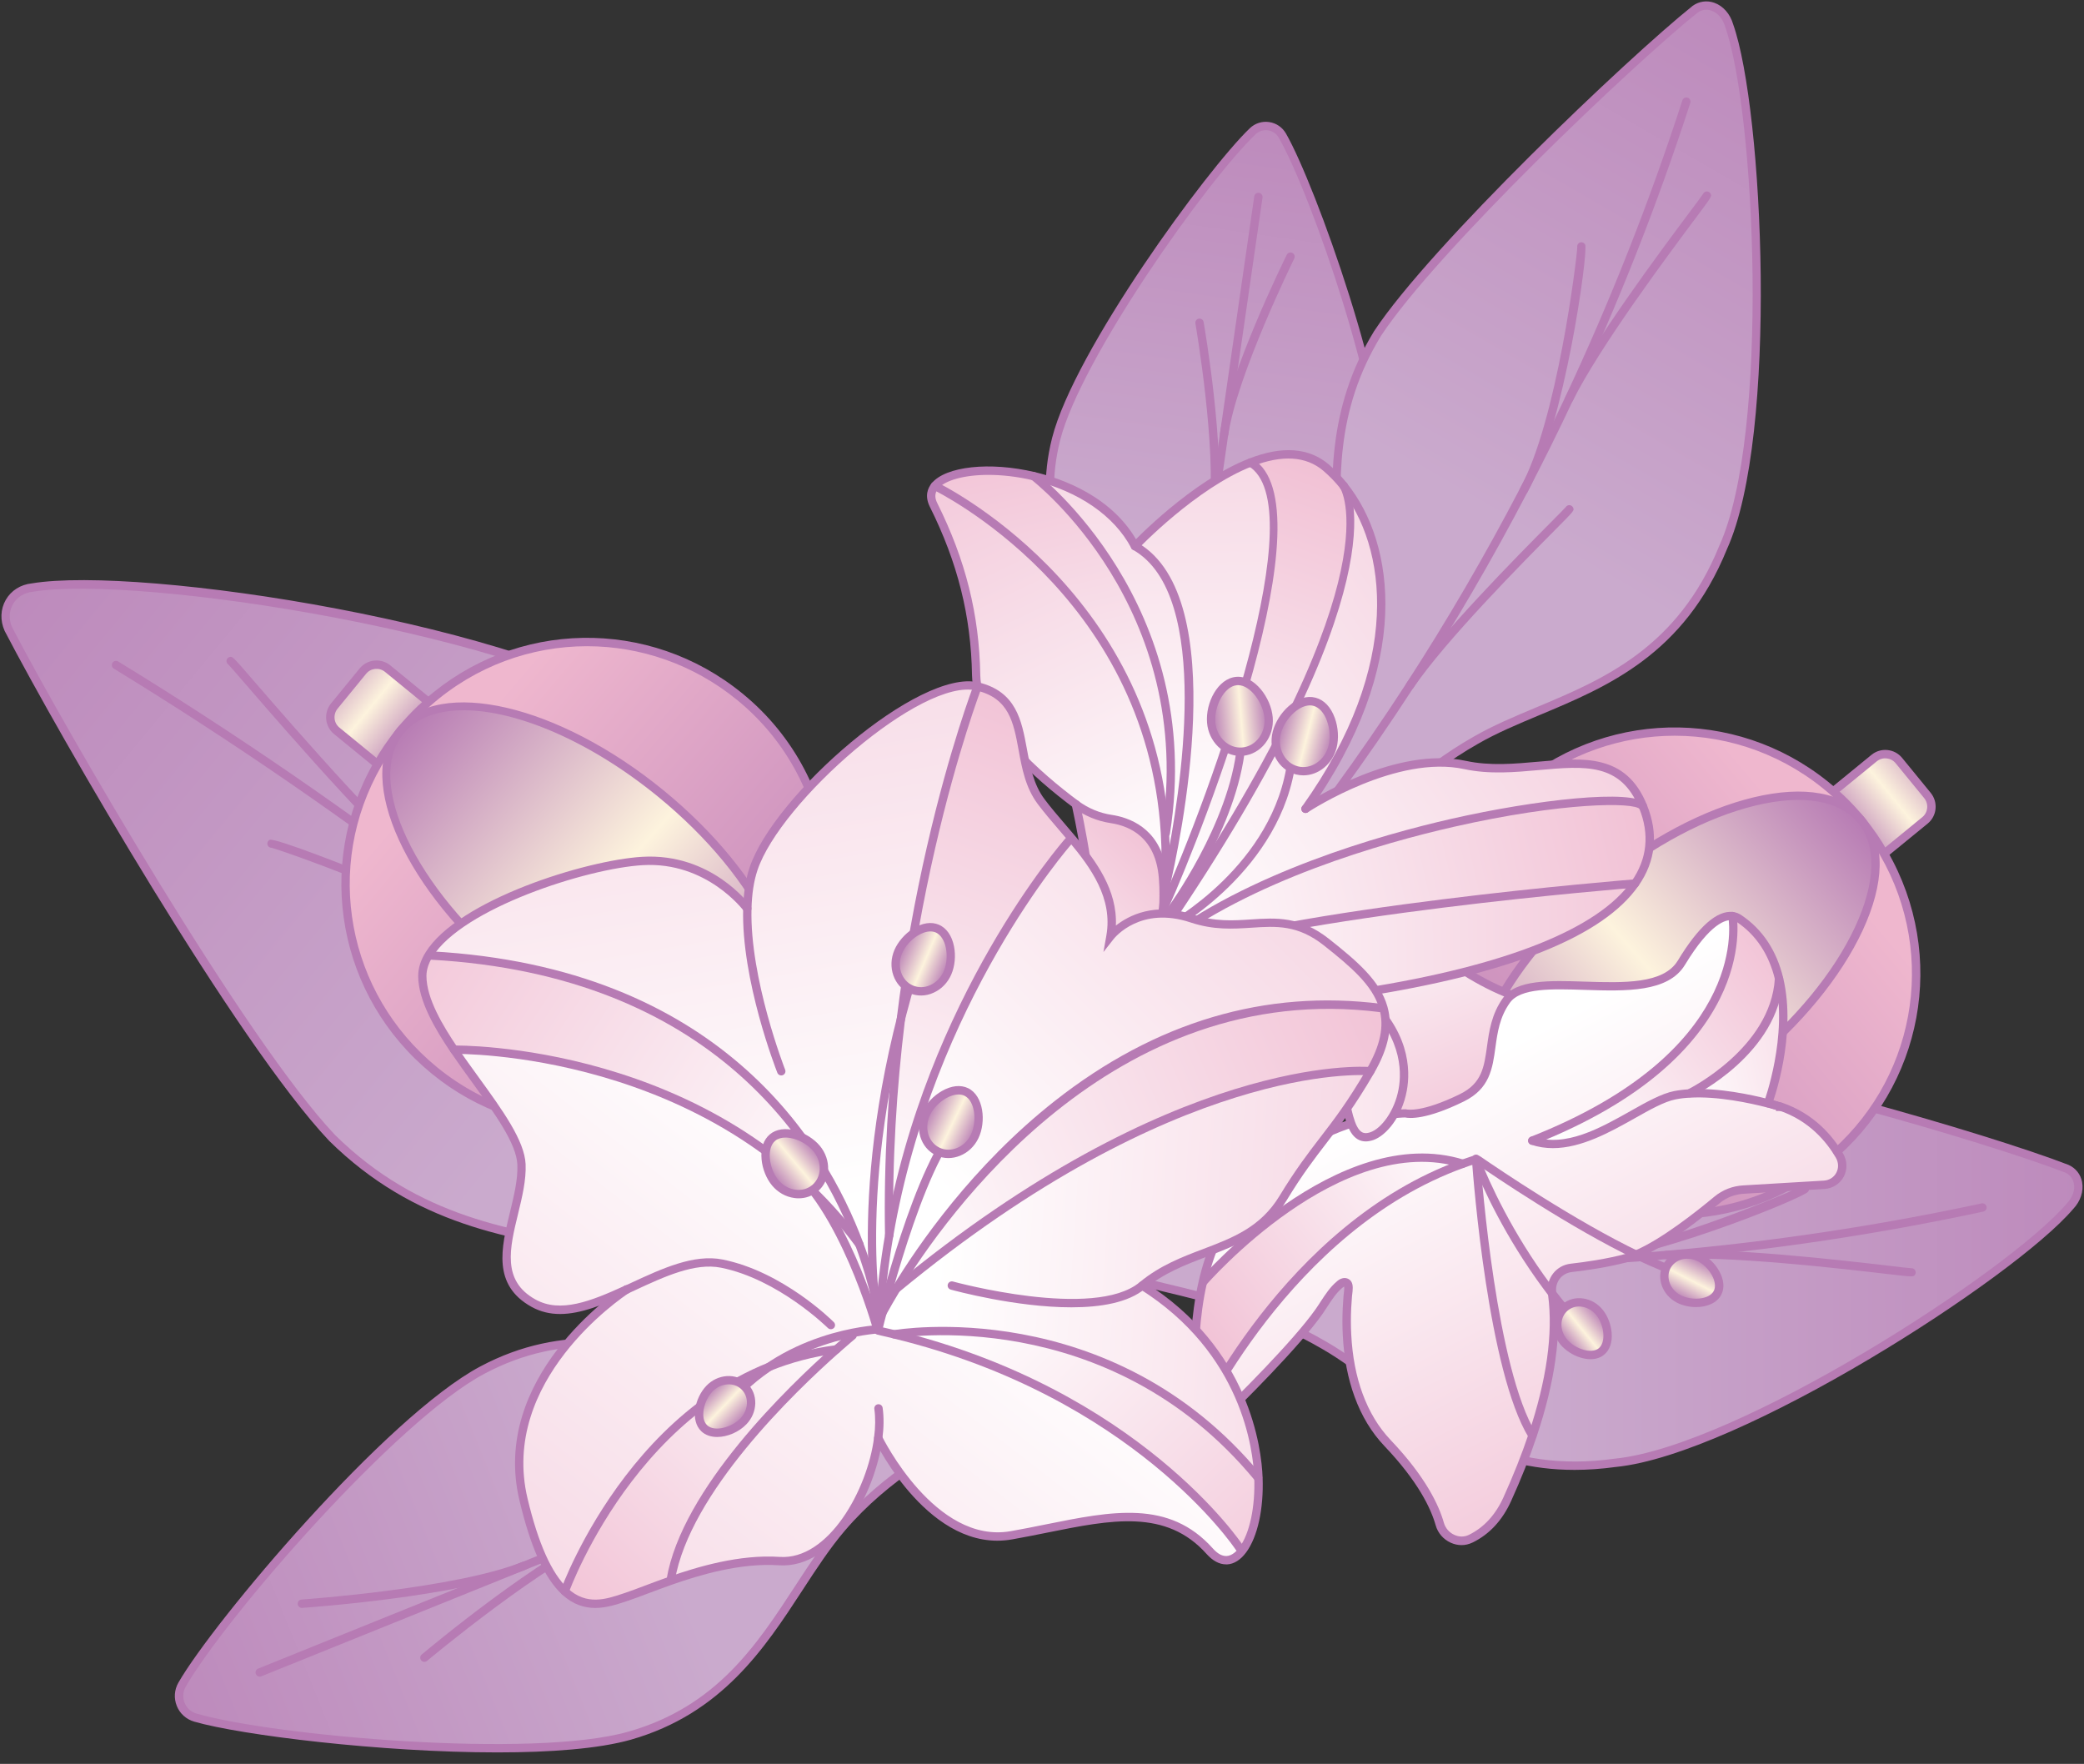
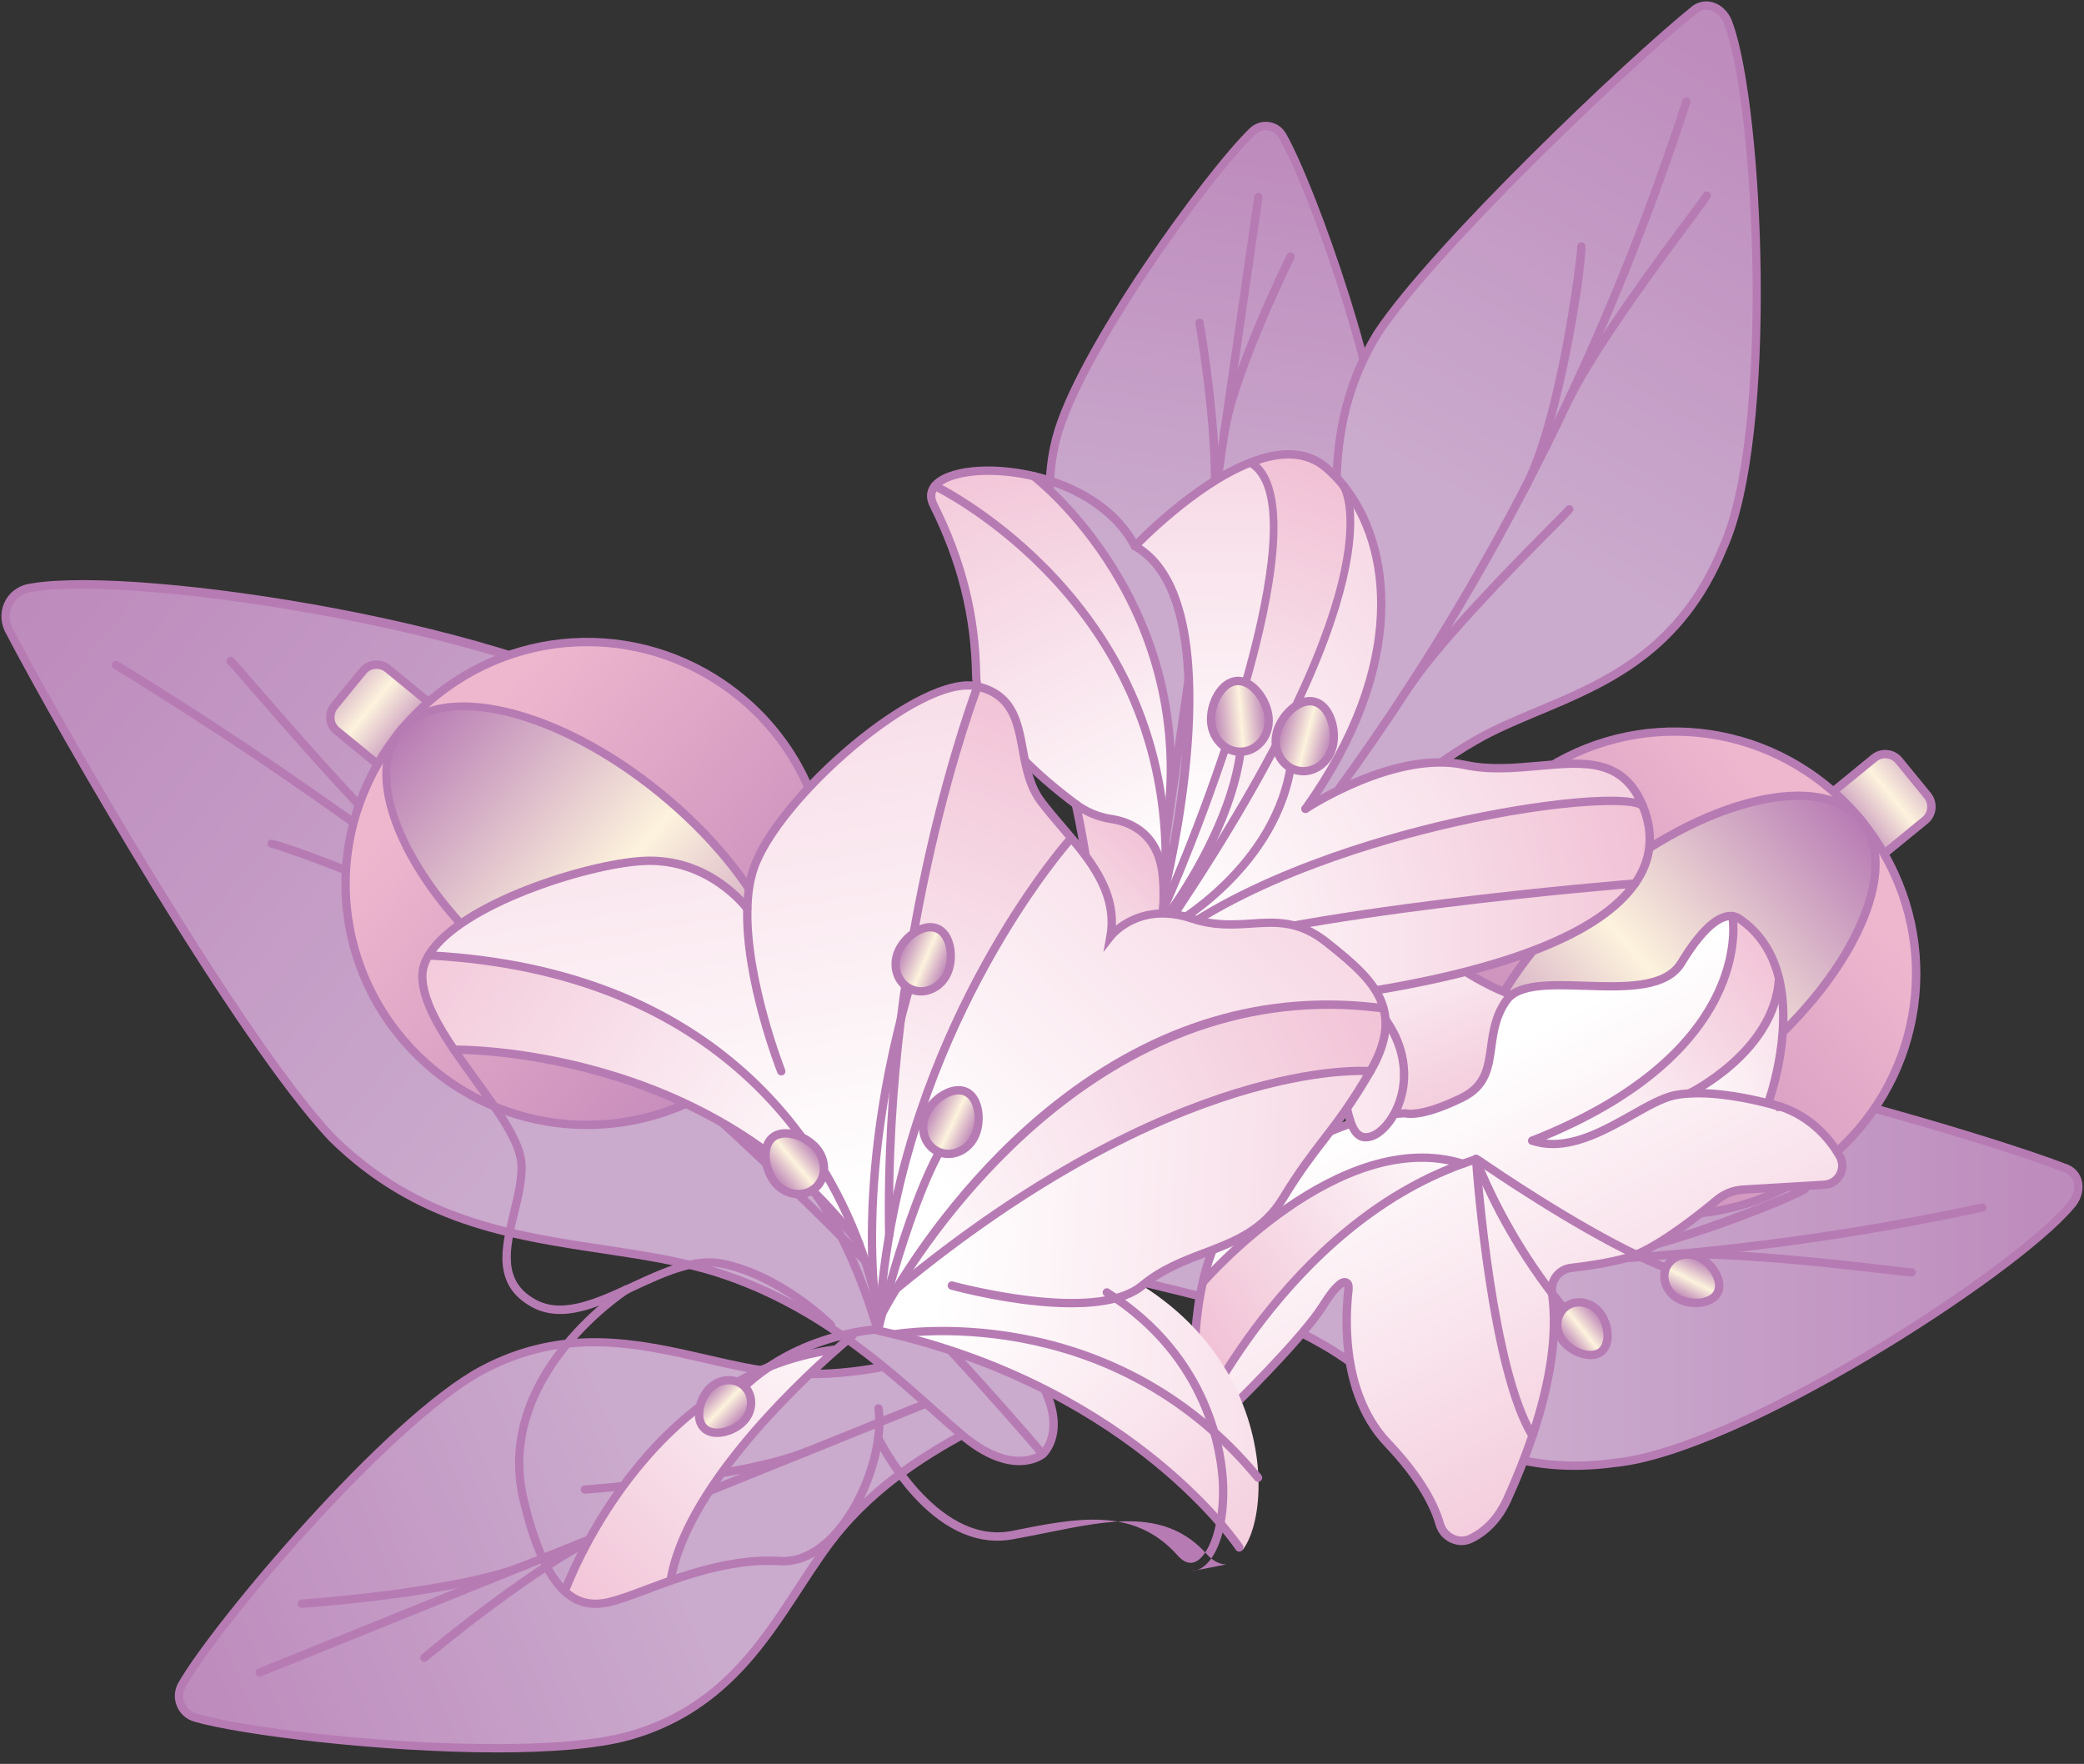
<svg xmlns="http://www.w3.org/2000/svg" xmlns:xlink="http://www.w3.org/1999/xlink" fill="#000000" height="380.1" preserveAspectRatio="xMidYMid meet" version="1" viewBox="-0.3 -0.3 449.1 380.1" width="449.1" zoomAndPan="magnify">
  <rect x="-0.3" y="-0.3" width="449.1" height="380.1" fill="#333333" stroke="none" />
  <g>
    <g>
      <g>
        <g>
          <linearGradient gradientTransform="rotate(-111.981 2657.86 5547.62)" gradientUnits="userSpaceOnUse" id="a" x1="8442.465" x2="8442.465" xlink:actuate="onLoad" xlink:show="other" xlink:type="simple" y1="5168.106" y2="5003.534">
            <stop offset="0" stop-color="#caaacd" />
            <stop offset="1" stop-color="#b77bb4" />
          </linearGradient>
          <path d="M223.98,292.16c0,0,2.29,5.67-6.36,10.89c-8.65,5.23-24.23,11.52-36.5,25.83 c-12.26,14.31-19.3,37.27-45.73,44.82c-21.37,6.1-78.01,0.62-93.59-3.88c-3.04-0.88-4.45-4.37-2.87-7.11 c8.1-14.05,45.06-57.32,64.68-67.76c24.27-12.92,45.27-1.28,64.03,0.52c18.76,1.79,34.35-4.5,44.2-6.74 C221.69,286.49,223.98,292.16,223.98,292.16z" fill="url(#a)" />
        </g>
        <g>
          <g id="change1_53">
            <path d="M106.9,377.32c-25.09,0-55.27-3.72-65.35-6.63h0c-1.72-0.5-3.09-1.73-3.75-3.38 c-0.67-1.65-0.54-3.49,0.35-5.04c7.62-13.23,44.73-57.3,65.04-68.11c18.03-9.6,34.48-5.82,49-2.48 c5.43,1.25,10.55,2.42,15.55,2.9c14.59,1.39,27.43-2.21,36.81-4.84c2.56-0.72,4.98-1.4,7.11-1.88 c10.48-2.38,13.07,3.71,13.17,3.97c0.1,0.26,2.47,6.44-6.73,12c-1.87,1.13-4.09,2.33-6.45,3.59 c-8.57,4.61-20.3,10.93-29.83,22.05c-3.26,3.81-6.14,8.22-9.18,12.89c-8.13,12.47-17.35,26.61-36.99,32.22 C128.72,376.54,118.34,377.32,106.9,377.32z M42.05,368.96c16.58,4.78,72.42,9.78,93.1,3.88 c18.99-5.42,27.62-18.67,35.97-31.47c3.08-4.72,5.98-9.17,9.32-13.07c9.75-11.38,21.65-17.79,30.35-22.47 c2.33-1.26,4.54-2.44,6.37-3.55c7.82-4.72,6.07-9.58,5.99-9.79c-0.08-0.19-2.19-4.91-11.1-2.88c-2.08,0.47-4.48,1.15-7.02,1.86 c-9.51,2.67-22.53,6.33-37.46,4.9c-5.11-0.49-10.29-1.68-15.78-2.94c-14.9-3.42-30.31-6.96-47.75,2.32 c-18.98,10.1-55.71,52.46-64.32,67.41c-0.61,1.07-0.7,2.33-0.24,3.47C39.92,367.77,40.87,368.61,42.05,368.96L42.05,368.96z" fill="#b77bb4" />
          </g>
          <g id="change1_15">
            <path d="M55.66,360.99c-0.36,0-0.69-0.21-0.83-0.56c-0.19-0.46,0.04-0.99,0.5-1.17l168.32-67.93 c0.46-0.18,0.99,0.04,1.17,0.5s-0.04,0.99-0.5,1.17L56,360.93C55.89,360.97,55.78,360.99,55.66,360.99z" fill="#b77bb4" />
          </g>
          <g id="change1_37">
            <path d="M64.75,346.18c-0.47,0-0.86-0.36-0.9-0.84c-0.03-0.5,0.34-0.93,0.84-0.96 c0.33-0.02,33.29-2.34,47.61-8.12c0.46-0.18,0.99,0.04,1.17,0.5c0.19,0.46-0.04,0.99-0.5,1.17 c-14.58,5.88-46.79,8.15-48.16,8.25C64.8,346.18,64.78,346.18,64.75,346.18z" fill="#b77bb4" />
          </g>
          <g id="change1_82">
            <path d="M125.74,321.57c-0.47,0-0.86-0.36-0.9-0.84c-0.03-0.5,0.34-0.93,0.84-0.96 c0.33-0.02,33.29-2.34,47.61-8.12c0.46-0.18,0.99,0.04,1.17,0.5c0.19,0.46-0.04,0.99-0.5,1.17 c-14.58,5.88-46.79,8.15-48.16,8.25C125.78,321.57,125.76,321.57,125.74,321.57z" fill="#b77bb4" />
          </g>
          <g id="change1_40">
            <path d="M91.16,357.81c-0.26,0-0.51-0.11-0.69-0.32c-0.32-0.38-0.27-0.95,0.11-1.27 c1.05-0.88,25.81-21.6,40.39-27.49c0.46-0.18,0.99,0.04,1.17,0.5c0.19,0.46-0.04,0.99-0.5,1.17 c-14.32,5.78-39.65,26.98-39.91,27.2C91.57,357.74,91.36,357.81,91.16,357.81z" fill="#b77bb4" />
          </g>
        </g>
      </g>
    </g>
    <g>
      <g>
        <g>
          <linearGradient gradientTransform="rotate(8.231 3432.842 4760.867)" gradientUnits="userSpaceOnUse" id="b" x1="-371.878" x2="-371.878" xlink:actuate="onLoad" xlink:show="other" xlink:type="simple" y1="620.546" y2="482.326">
            <stop offset="0" stop-color="#caaacd" />
            <stop offset="1" stop-color="#b77bb4" />
          </linearGradient>
          <path d="M249.07,193.02c0,0-5.08-0.73-5.22-9.22 c-0.14-8.48,1.88-22.45-3.33-37.4c-5.21-14.95-18.9-29.76-13.21-52.13c4.6-18.09,32.51-56.88,42.36-66.3 c1.93-1.84,5.05-1.39,6.38,0.92c6.78,11.82,22.56,56.93,21.85,75.58c-0.88,23.08-18.2,33.4-27.43,46.26 c-9.23,12.86-11.25,26.83-13.78,34.93C254.15,193.76,249.07,193.02,249.07,193.02z" fill="url(#b)" />
        </g>
        <g>
          <g id="change1_47">
            <path d="M249.41,193.94c-0.27,0-0.43-0.02-0.47-0.03c-0.24-0.03-5.84-0.95-5.99-10.09 c-0.03-1.84,0.04-3.96,0.11-6.2c0.27-8.16,0.64-19.33-3.39-30.92c-1.38-3.97-3.37-7.92-5.47-12.09 c-5.63-11.2-12.01-23.88-7.77-40.56c4.77-18.75,33.33-57.85,42.61-66.72l0,0c1.12-1.07,2.63-1.55,4.16-1.33 c1.53,0.22,2.84,1.12,3.62,2.46c6.39,11.14,22.71,56.74,21.97,76.06c-0.65,17.2-10.37,27.56-18.94,36.71 c-3.2,3.41-6.21,6.63-8.67,10.04c-7.16,9.98-9.97,20.81-12.02,28.72c-0.56,2.17-1.09,4.21-1.64,5.96 C255.24,193.3,250.86,193.94,249.41,193.94z M270.29,28.62L270.29,28.62c-10.47,10-37.67,48.39-42.11,65.87 c-4.07,16.02,1.88,27.86,7.63,39.31c2.13,4.23,4.13,8.23,5.56,12.31c4.15,11.91,3.77,23.27,3.49,31.57 c-0.07,2.22-0.14,4.32-0.11,6.11c0.12,7.54,4.28,8.31,4.46,8.34c0.16,0.02,4.37,0.45,6.62-6.74c0.53-1.71,1.06-3.73,1.61-5.87 c2.08-8.04,4.94-19.06,12.29-29.31c2.52-3.51,5.58-6.77,8.81-10.22c8.76-9.35,17.83-19.02,18.45-35.54 c0.69-18.02-14.53-62.54-21.73-75.1c-0.49-0.86-1.34-1.43-2.31-1.57C271.98,27.63,271.01,27.94,270.29,28.62z" fill="#b77bb4" />
          </g>
          <g id="change1_84">
            <path d="M249.07,193.92c-0.04,0-0.09,0-0.13-0.01c-0.49-0.07-0.83-0.53-0.76-1.02l21.81-150.88 c0.07-0.49,0.52-0.83,1.02-0.76c0.49,0.07,0.83,0.53,0.76,1.02l-21.81,150.88C249.89,193.6,249.51,193.92,249.07,193.92z" fill="#b77bb4" />
          </g>
          <g id="change1_60">
            <path d="M263.5,94.12c-0.04,0-0.09,0-0.13-0.01c-0.49-0.07-0.83-0.53-0.76-1.02 c1.89-13.09,13.87-37.45,14.38-38.48c0.22-0.45,0.76-0.63,1.21-0.41c0.45,0.22,0.63,0.76,0.41,1.21 c-0.12,0.25-12.35,25.13-14.21,37.94C264.32,93.8,263.94,94.12,263.5,94.12z" fill="#b77bb4" />
          </g>
          <g id="change1_66">
-             <path d="M255.59,148.78c-0.04,0-0.09,0-0.13-0.01c-0.49-0.07-0.83-0.53-0.76-1.02 c1.89-13.09,13.87-37.45,14.38-38.48c0.22-0.45,0.76-0.63,1.21-0.41c0.45,0.22,0.63,0.76,0.41,1.21 c-0.12,0.25-12.35,25.13-14.21,37.94C256.42,148.46,256.03,148.78,255.59,148.78z" fill="#b77bb4" />
-           </g>
+             </g>
          <g id="change1_50">
            <path d="M261.08,110.85c-0.04,0-0.09,0-0.13-0.01c-0.49-0.07-0.83-0.53-0.76-1.02 c1.85-12.81-2.83-40.14-2.88-40.41c-0.08-0.49,0.24-0.96,0.73-1.04c0.49-0.08,0.96,0.24,1.04,0.73 c0.2,1.13,4.78,27.88,2.89,40.98C261.9,110.53,261.52,110.85,261.08,110.85z" fill="#b77bb4" />
          </g>
        </g>
      </g>
    </g>
    <g>
      <g>
        <linearGradient gradientTransform="rotate(30.065 2917.071 5447.266)" gradientUnits="userSpaceOnUse" id="c" x1="-1999.987" x2="-1999.987" xlink:actuate="onLoad" xlink:show="other" xlink:type="simple" y1="2129.405" y2="1952.389">
          <stop offset="0" stop-color="#caaacd" />
          <stop offset="1" stop-color="#b77bb4" />
        </linearGradient>
        <path d="M270.55,192.55c-0.02-0.03-4.64-3.9,0.32-12.76 c4.92-8.84,15.24-22.71,17.32-42.19c2.08-19.7-6.27-42.11,8.41-66.09c12.34-18.65,55.22-59.25,68.4-69.83 c2.65-1.9,6.26-0.22,7.32,3.48c6.66,18.8,9.59,88.52-1.28,112.47c-12.08,29.73-36.58,31.95-53.29,41.57 c-16.84,9.55-27.23,23.46-34.88,30.44C275.24,196.59,270.54,192.51,270.55,192.55z" fill="url(#c)" />
      </g>
      <g>
        <g id="change1_71">
          <path d="M274.38,194.6c-1.82,0-3.14-0.58-3.86-1l-0.34,0.2l-0.37-0.71c-1.01-1.01-4.44-5.33,0.27-13.75 c0.84-1.5,1.84-3.17,2.9-4.93c5.32-8.83,12.6-20.92,14.31-36.91c0.63-5.99,0.29-12.2-0.07-18.78 c-0.8-14.46-1.7-30.84,8.61-47.68c12.24-18.51,54.46-58.71,68.61-70.06l0.04-0.03c1.36-0.97,3.04-1.21,4.62-0.66 c1.92,0.67,3.45,2.4,4.09,4.63c6.52,18.4,9.76,88.66-1.32,113.09c-9.23,22.73-25.75,29.65-40.33,35.75 c-4.77,2-9.28,3.88-13.33,6.22c-12.25,6.95-20.94,16.1-27.92,23.45c-2.54,2.68-4.74,4.99-6.8,6.87 C279.79,193.67,276.69,194.6,274.38,194.6z M271.12,191.85c0.76,0.55,4.78,2.93,11.15-2.87c2.01-1.83,4.18-4.13,6.7-6.78 c7.06-7.44,15.85-16.7,28.34-23.78c4.15-2.39,8.71-4.3,13.53-6.32c14.25-5.97,30.4-12.73,39.37-34.8 c10.95-24.15,7.73-93.58,1.26-111.83c-0.5-1.72-1.6-3-2.96-3.48c-1.02-0.36-2.08-0.21-2.96,0.41 c-14.1,11.31-56.07,51.26-68.2,69.6c-10,16.33-9.15,31.72-8.33,46.61c0.37,6.65,0.71,12.94,0.07,19.07 c-1.75,16.39-9.15,28.68-14.55,37.65c-1.05,1.75-2.05,3.4-2.87,4.88C267.41,187.8,270.61,191.36,271.12,191.85z" fill="#b77bb4" />
        </g>
        <g id="change1_36">
          <path d="M270.55,193.45c-0.2,0-0.4-0.07-0.57-0.21c-0.38-0.32-0.44-0.88-0.12-1.27 c11.69-14.21,22.77-29.37,32.94-45.06c8.71-13.44,16.94-27.55,24.45-41.94c3.36-6.43,6.63-13.04,9.73-19.64 c9.65-20.53,18.16-42.06,25.27-64c0.15-0.47,0.66-0.73,1.13-0.58c0.47,0.15,0.73,0.66,0.58,1.13 c-7.13,22.01-15.66,43.61-25.35,64.21c-3.11,6.62-6.4,13.25-9.77,19.7c-7.53,14.44-15.79,28.6-24.54,42.09 c-10.21,15.74-21.33,30.96-33.06,45.22C271.07,193.33,270.81,193.45,270.55,193.45z" fill="#b77bb4" />
        </g>
        <g id="change1_74">
          <path d="M337.79,86.63c-0.13,0-0.27-0.03-0.4-0.09c-0.45-0.22-0.63-0.76-0.41-1.21 c5.92-11.9,20.63-31.61,26.91-40.02c1.38-1.84,2.57-3.44,2.8-3.8c0.08-0.18,0.21-0.33,0.39-0.44c0.43-0.24,0.98-0.09,1.23,0.34 c0.32,0.57,0.32,0.57-2.97,4.98c-6.25,8.37-20.89,27.99-26.74,39.74C338.44,86.44,338.12,86.63,337.79,86.63z" fill="#b77bb4" />
        </g>
        <g id="change1_8">
          <path d="M303.55,148.31c-0.17,0-0.35-0.05-0.51-0.16c-0.41-0.28-0.52-0.84-0.24-1.25 c7.14-10.49,23.92-27.4,31.08-34.62c1.58-1.59,2.95-2.97,3.22-3.29c0.1-0.16,0.24-0.29,0.43-0.37c0.45-0.19,0.98,0.02,1.18,0.48 c0.26,0.61,0.26,0.61-3.55,4.45c-7.13,7.19-23.83,24.02-30.87,34.37C304.12,148.17,303.83,148.31,303.55,148.31z" fill="#b77bb4" />
        </g>
        <g id="change1_73">
          <path d="M328.04,106.3c-0.15,0-0.3-0.04-0.44-0.11c-0.43-0.24-0.59-0.79-0.35-1.22 c8.01-14.4,12.3-49.97,12.35-52.01c-0.02-0.1-0.02-0.21,0-0.31c0.08-0.49,0.55-0.82,1.04-0.73c0.29,0.05,0.54,0.24,0.66,0.5 c0.72,1.51-4.47,39.01-12.49,53.43C328.66,106.13,328.35,106.29,328.04,106.3z" fill="#b77bb4" />
        </g>
      </g>
    </g>
    <g>
      <g>
        <linearGradient gradientTransform="rotate(89.98 2751.872 5583.34)" gradientUnits="userSpaceOnUse" id="d" x1="-2560.883" x2="-2560.883" xlink:actuate="onLoad" xlink:show="other" xlink:type="simple" y1="8004.608" y2="7827.592">
          <stop offset="0" stop-color="#caaacd" />
          <stop offset="1" stop-color="#b77bb4" />
        </linearGradient>
        <path d="M232.63,265.5c0.02-0.03,1.05-5.97,11.21-6.12 c10.11-0.17,27.29,1.81,45.18-6.16c18.09-8.07,33.29-26.54,61.4-25.85c22.33,1.33,78.95,18.08,94.71,24.18 c2.97,1.35,3.33,5.3,0.65,8.08c-12.93,15.18-71.79,52.67-97.96,55.28c-31.78,4.45-45.98-15.64-62.68-25.27 c-16.7-9.79-33.95-11.8-43.82-14.92C231.48,271.6,232.66,265.48,232.63,265.5z" fill="url(#d)" />
      </g>
      <g>
        <g id="change1_25">
          <path d="M339,316.44c-19.04,0-31.28-9.29-42.25-17.61c-4.12-3.13-8.01-6.08-12.07-8.42 c-12.15-7.12-24.43-10.05-34.29-12.41c-3.59-0.86-6.69-1.6-9.35-2.44c-8.48-2.69-9.34-7.64-9.34-9.55l-0.33-0.18l0.41-0.69 c0.36-1.36,2.35-6.53,12.04-6.67c1.72-0.03,3.67,0,5.73,0.04c10.3,0.18,24.41,0.42,39.1-6.12c5.5-2.46,10.71-5.87,16.22-9.48 c12.11-7.94,25.84-16.95,45.57-16.45c22.16,1.31,78.1,17.69,95.01,24.25l0.05,0.02c1.52,0.69,2.58,2.03,2.89,3.67 c0.38,2-0.35,4.19-1.96,5.86c-12.66,14.87-71.83,52.89-98.52,55.55C344.78,316.24,341.82,316.44,339,316.44z M233.52,265.65 c-0.1,0.94-0.15,5.6,8.07,8.21c2.59,0.82,5.67,1.55,9.22,2.4c9.98,2.38,22.4,5.35,34.78,12.6c4.15,2.39,8.08,5.38,12.25,8.54 c12.31,9.34,26.26,19.93,49.85,16.62c26.39-2.63,84.85-40.23,97.4-54.97c1.24-1.29,1.8-2.89,1.53-4.31 c-0.21-1.07-0.86-1.9-1.84-2.36c-16.86-6.53-72.46-22.81-94.41-24.12c-19.15-0.48-32.04,7.99-44.51,16.16 c-5.57,3.65-10.84,7.1-16.47,9.62c-15.05,6.7-29.4,6.46-39.87,6.28c-2.04-0.03-3.97-0.07-5.67-0.04 C235.15,260.41,233.69,264.96,233.52,265.65z" fill="#b77bb4" />
        </g>
        <g id="change1_11">
          <path d="M313.88,272.97c-8.61,0-17.2-0.21-25.7-0.64c-18.73-0.94-37.47-2.94-55.7-5.94 c-0.49-0.08-0.82-0.54-0.74-1.03c0.08-0.49,0.54-0.83,1.03-0.74c18.17,2.99,36.84,4.98,55.5,5.91c16,0.8,32.34,0.85,48.55,0.13 c7.24-0.32,14.6-0.8,21.87-1.42c22.6-1.94,45.5-5.38,68.04-10.22c0.49-0.1,0.96,0.21,1.07,0.69c0.1,0.49-0.21,0.96-0.69,1.07 c-22.62,4.86-45.59,8.31-68.27,10.25c-7.29,0.63-14.68,1.11-21.94,1.43C329.24,272.8,321.55,272.97,313.88,272.97z" fill="#b77bb4" />
        </g>
        <g id="change1_6">
          <path d="M411.51,274.74c-0.71,0-2.08-0.16-4.9-0.49c-10.38-1.21-34.69-4.05-47.78-3.21 c-0.49,0.03-0.92-0.34-0.96-0.84s0.34-0.92,0.84-0.96c13.26-0.84,37.68,2,48.1,3.22c2.29,0.27,4.28,0.5,4.71,0.52 c0.19-0.02,0.39,0.01,0.57,0.12c0.43,0.25,0.57,0.8,0.32,1.23C412.25,274.59,412.17,274.74,411.51,274.74z" fill="#b77bb4" />
        </g>
        <g id="change1_38">
          <path d="M338.4,282.98c-0.57,0-1.8-0.32-5.03-1.17c-9.79-2.57-32.73-8.58-45.21-9.49 c-0.5-0.04-0.87-0.47-0.83-0.96c0.04-0.5,0.45-0.88,0.96-0.83c12.65,0.92,35.7,6.96,45.54,9.54c2.17,0.57,4.05,1.06,4.46,1.14 c0.19,0,0.38,0.06,0.54,0.18c0.4,0.3,0.47,0.87,0.17,1.26C338.85,282.86,338.75,282.98,338.4,282.98z" fill="#b77bb4" />
        </g>
        <g id="change1_48">
          <path d="M336.86,272.46c-0.49,0-0.89-0.39-0.9-0.88c-0.01-0.5,0.39-0.91,0.88-0.92 c16.48-0.29,49.41-14.4,51.2-15.38c0.08-0.07,0.17-0.12,0.27-0.16c0.46-0.17,0.98,0.06,1.16,0.53c0.1,0.27,0.06,0.59-0.1,0.83 c-0.95,1.38-35.99,15.69-52.49,15.98C336.87,272.46,336.86,272.46,336.86,272.46z" fill="#b77bb4" />
        </g>
      </g>
    </g>
    <g>
      <g>
        <linearGradient gradientTransform="rotate(-50.498 2303.479 5581.851)" gradientUnits="userSpaceOnUse" id="e" x1="5058.731" x2="5058.731" xlink:actuate="onLoad" xlink:show="other" xlink:type="simple" y1="497.081" y2="259.344">
          <stop offset="0" stop-color="#caaacd" />
          <stop offset="1" stop-color="#b77bb4" />
        </linearGradient>
        <path d="M224.4,313.02c-0.01,0.03-6.21,5.27-17.3-4.02 c-11.05-9.23-27.64-27.06-52.79-35.09c-25.34-8.06-56.85-3.18-83.06-29.02c-20.04-21.2-59-89-69.75-109.63 c-1.82-4.07,0.66-8.47,5.13-8.94c22.53-3.76,106.32,8.69,135.29,28.94c35.79,23.53,36.35,58.43,46.07,83.87 c9.79,25.65,26.46,43.6,34.62,56.09C230.72,307.65,224.38,313.03,224.4,313.02z" fill="url(#e)" />
      </g>
      <g>
        <g id="change1_29">
          <path d="M219.35,315.42c-3.12,0-7.44-1.23-12.82-5.73c-1.92-1.6-4.02-3.48-6.25-5.47 c-10.81-9.65-25.61-22.86-46.24-29.45c-7.68-2.44-15.85-3.67-24.49-4.98c-19.92-3-40.51-6.11-58.92-24.26 c-19.87-21.02-58.07-87.1-69.92-109.86l-0.02-0.05c-0.99-2.22-0.9-4.65,0.26-6.67c1.15-2,3.19-3.29,5.6-3.54 c23.25-3.88,106.74,8.72,135.9,29.09c27.66,18.18,34.5,43.15,40.53,65.18c1.85,6.78,3.61,13.18,5.87,19.1 c7.21,18.88,18.02,33.37,26.7,45.01c3.06,4.1,5.7,7.64,7.84,10.91c8.06,12.38,2.34,18.32,1.66,18.96l-0.01-0.01 c-0.5,0.49-1.78,1.18-3.36,1.52C220.99,315.33,220.21,315.42,219.35,315.42z M2.31,134.87c11.45,21.98,50.15,88.84,69.6,109.41 c17.97,17.71,38.27,20.78,57.91,23.74c8.72,1.32,16.96,2.56,24.77,5.04c21,6.7,35.96,20.07,46.89,29.82 c2.22,1.98,4.31,3.85,6.21,5.43c10.14,8.5,15.82,4.28,16.11,4.05l0,0c0.57-0.53,5.32-5.5-1.94-16.66 c-2.1-3.21-4.73-6.74-7.77-10.81c-8.75-11.73-19.64-26.33-26.94-45.44c-2.29-6.01-4.06-12.45-5.92-19.27 c-5.94-21.72-12.68-46.34-39.8-64.17c-28.26-19.75-112.17-32.55-134.65-28.8c-1.88,0.2-3.42,1.16-4.28,2.66 C1.64,131.36,1.57,133.18,2.31,134.87z" fill="#b77bb4" />
        </g>
        <g id="change1_1">
          <path d="M224.4,313.92c-0.25,0-0.5-0.11-0.68-0.31c-17.05-19.84-35.23-39.12-54.05-57.28 c-15.79-15.24-32.37-30.04-49.29-43.99c-7.47-6.16-15.14-12.26-22.8-18.15c-23.45-18.01-48.13-34.97-73.35-50.41 c-0.42-0.26-0.56-0.81-0.3-1.24c0.26-0.42,0.81-0.56,1.24-0.3c25.27,15.47,50,32.47,73.5,50.52 c7.68,5.9,15.37,12.02,22.85,18.19c16.96,13.98,33.58,28.81,49.4,44.08c18.86,18.2,37.08,37.51,54.16,57.4 c0.32,0.38,0.28,0.95-0.1,1.27C224.82,313.85,224.61,313.92,224.4,313.92z" fill="#b77bb4" />
        </g>
        <g id="change1_3">
          <path d="M98.12,194.38c-0.2,0-0.4-0.07-0.56-0.2c-13.75-11.01-35.31-35.93-44.52-46.57 c-2.09-2.42-3.76-4.34-4.13-4.71c-0.16-0.11-0.29-0.26-0.35-0.46c-0.16-0.47,0.09-0.98,0.56-1.14c0.65-0.22,0.65-0.23,5.28,5.13 c9.18,10.6,30.67,35.44,44.29,46.35c0.39,0.31,0.45,0.88,0.14,1.26C98.65,194.27,98.39,194.38,98.12,194.38z" fill="#b77bb4" />
        </g>
        <g id="change1_51">
          <path d="M170.3,256.58c-0.23,0-0.46-0.09-0.64-0.27c-12.45-12.53-31.07-39.72-39.02-51.34 c-1.78-2.6-3.2-4.67-3.52-5.07c-0.14-0.12-0.25-0.28-0.29-0.48c-0.12-0.48,0.18-0.97,0.67-1.08c0.68-0.16,0.68-0.16,4.63,5.62 c7.92,11.57,26.47,38.68,38.81,51.09c0.35,0.35,0.35,0.92,0,1.27C170.76,256.5,170.53,256.58,170.3,256.58z" fill="#b77bb4" />
        </g>
        <g id="change1_67">
          <path d="M120.95,212.55c-0.21,0-0.42-0.07-0.58-0.22c-16.98-14.55-59.74-29.36-62.19-29.95 c-0.47-0.01-0.85-0.39-0.87-0.86c-0.01-0.36,0.19-0.69,0.51-0.85c1.03-0.52,18.37,6.26,25.71,9.37 c12.25,5.19,28.8,13.03,38.01,20.93c0.38,0.32,0.42,0.89,0.1,1.27C121.46,212.44,121.21,212.55,120.95,212.55z" fill="#b77bb4" />
        </g>
      </g>
    </g>
    <g>
      <linearGradient gradientTransform="rotate(-50.726 2310.369 5584.468)" gradientUnits="userSpaceOnUse" id="f" x1="5103.474" x2="5103.474" xlink:actuate="onLoad" xlink:show="other" xlink:type="simple" y1="404.037" y2="432.087">
        <stop offset="0" stop-color="#b77bb4" />
        <stop offset="0.524" stop-color="#fdf3dd" />
        <stop offset="1" stop-color="#b77bb4" />
      </linearGradient>
      <path d="M83.23,143.78l8.22,6.72l-1.1,1.97 c-1.54,1.46-3,3.04-4.39,4.73c-1.85,2.26-3.47,4.6-4.85,7.07l-0.63-0.36l-8.22-6.72c-1.63-1.34-1.85-3.74-0.52-5.36l3.06-3.75 l3.08-3.77C79.22,142.68,81.6,142.45,83.23,143.78z" fill="url(#f)" />
      <linearGradient gradientUnits="userSpaceOnUse" id="g" x1="173.641" x2="78.72" xlink:actuate="onLoad" xlink:show="other" xlink:type="simple" y1="263.747" y2="183.387">
        <stop offset="0" stop-color="#b77bb4" />
        <stop offset="1" stop-color="#efb7ce" />
      </linearGradient>
      <path d="M166.47,223.04 c-18.18,22.23-50.93,25.52-73.16,7.34c-19.96-16.33-24.66-44.45-12.19-66.1c1.38-2.46,3-4.81,4.85-7.07 c-8.77,10.72,2.15,34.16,24.38,52.33C132.58,227.72,157.7,233.76,166.47,223.04z" fill="url(#g)" />
      <linearGradient gradientUnits="userSpaceOnUse" id="h" x1="206.667" x2="111.746" xlink:actuate="onLoad" xlink:show="other" xlink:type="simple" y1="224.736" y2="144.376">
        <stop offset="0" stop-color="#b77bb4" />
        <stop offset="1" stop-color="#efb7ce" />
      </linearGradient>
      <path d="M91.93,151.05 c18.74-16.52,47.25-17.52,67.22-1.19c22.23,18.18,25.5,50.94,7.32,73.17c8.78-10.74-2.12-34.16-24.36-52.34 c-22.23-18.17-47.36-24.22-56.14-13.49c1.39-1.7,2.84-3.27,4.39-4.73C90.88,151.98,91.4,151.51,91.93,151.05z" fill="url(#h)" />
      <linearGradient gradientUnits="userSpaceOnUse" id="i" x1="87.275" x2="166.556" xlink:actuate="onLoad" xlink:show="other" xlink:type="simple" y1="155.402" y2="226.054">
        <stop offset="0" stop-color="#b77bb4" />
        <stop offset="0.524" stop-color="#fdf3dd" />
        <stop offset="1" stop-color="#b77bb4" />
      </linearGradient>
      <path d="M110.35,209.54 c-22.23-18.17-33.15-41.61-24.38-52.33c8.78-10.74,33.92-4.69,56.14,13.49c22.23,18.18,33.14,41.6,24.36,52.34 C157.7,233.76,132.58,227.72,110.35,209.54z" fill="url(#i)" />
      <g>
        <g id="change1_43">
          <path d="M80.49,164.81c-0.2,0-0.4-0.07-0.57-0.2l-8.22-6.72c-0.98-0.8-1.58-1.93-1.7-3.18 c-0.12-1.25,0.25-2.47,1.05-3.45l6.15-7.52c1.64-2,4.6-2.3,6.61-0.66l8.22,6.72c0.38,0.31,0.44,0.88,0.13,1.27 c-0.31,0.38-0.88,0.44-1.27,0.13l-8.22-6.72c-1.24-1.01-3.07-0.83-4.07,0.4l-6.15,7.52c-0.49,0.6-0.72,1.36-0.65,2.13 c0.07,0.77,0.45,1.47,1.05,1.96l8.22,6.72c0.38,0.31,0.44,0.88,0.13,1.27C81.01,164.7,80.75,164.81,80.49,164.81z" fill="#b77bb4" />
        </g>
        <g id="change1_24">
          <path d="M126.18,242.99c-11.78,0-23.62-3.9-33.43-11.92c-20.14-16.47-25.36-44.75-12.4-67.24 c1.36-2.43,3.03-4.86,4.93-7.19c1.42-1.73,2.92-3.35,4.46-4.82c0.53-0.5,1.07-0.98,1.61-1.45 c19.47-17.17,48.23-17.68,68.37-1.21c22.58,18.46,25.92,51.85,7.45,74.44l0,0C156.73,236.37,141.51,242.99,126.18,242.99z M126.21,138.95c-12.03,0-24.03,4.27-33.68,12.78c-0.52,0.45-1.04,0.92-1.55,1.4c-1.49,1.41-2.94,2.97-4.31,4.65 c-1.84,2.25-3.44,4.58-4.76,6.94c-12.52,21.73-7.48,49.05,11.98,64.96c21.81,17.83,54.06,14.6,71.89-7.21 c17.84-21.82,14.61-54.07-7.2-71.91C149.1,142.81,137.64,138.95,126.21,138.95z M166.47,223.04L166.47,223.04L166.47,223.04z" fill="#b77bb4" />
        </g>
        <g id="change1_30">
          <path d="M152.88,229.25c-2.93,0-6.16-0.41-9.64-1.25c-10.73-2.58-22.62-8.89-33.47-17.77 c-22.58-18.46-33.57-42.51-24.51-53.6c9.08-11.1,34.83-5.1,57.41,13.36c10.86,8.88,19.4,19.28,24.05,29.28 c4.75,10.21,4.91,18.85,0.43,24.33l0,0C164.12,227.34,159.19,229.25,152.88,229.25z M99.62,152.75 c-5.62,0-10.17,1.62-12.95,5.03c-8.44,10.32,2.44,33.23,24.25,51.07c10.65,8.71,22.28,14.89,32.75,17.41 c10.24,2.46,18.1,1.12,22.1-3.78l0,0c4.02-4.91,3.78-12.88-0.67-22.43c-4.54-9.76-12.91-19.94-23.56-28.65 C126.93,159.44,111.05,152.75,99.62,152.75z" fill="#b77bb4" />
        </g>
      </g>
    </g>
    <g>
      <linearGradient gradientTransform="scale(-1 1) rotate(-50.726 -303.152 11097.678)" gradientUnits="userSpaceOnUse" id="j" x1="8089.127" x2="8089.127" xlink:actuate="onLoad" xlink:show="other" xlink:type="simple" y1="4085.641" y2="4113.691">
        <stop offset="0" stop-color="#b77bb4" />
        <stop offset="0.524" stop-color="#fdf3dd" />
        <stop offset="1" stop-color="#b77bb4" />
      </linearGradient>
      <path d="M403.56,163.07l-8.22,6.72l1.1,1.97 c1.54,1.46,3,3.04,4.39,4.73c1.85,2.26,3.47,4.6,4.85,7.07l0.63-0.36l8.22-6.72c1.63-1.34,1.85-3.74,0.52-5.36l-3.06-3.75 l-3.08-3.77C407.58,161.97,405.2,161.74,403.56,163.07z" fill="url(#j)" />
      <linearGradient gradientTransform="matrix(-1 0 0 1 5226.833 0)" gradientUnits="userSpaceOnUse" id="k" x1="4913.679" x2="4818.758" xlink:actuate="onLoad" xlink:show="other" xlink:type="simple" y1="283.037" y2="202.678">
        <stop offset="0" stop-color="#b77bb4" />
        <stop offset="1" stop-color="#efb7ce" />
      </linearGradient>
      <path d="M320.32,242.33 c18.18,22.23,50.93,25.52,73.16,7.34c19.96-16.33,24.66-44.45,12.19-66.1c-1.38-2.46-3-4.81-4.85-7.07 c8.77,10.72-2.15,34.16-24.38,52.33C354.21,247.01,329.09,253.05,320.32,242.33z" fill="url(#k)" />
      <linearGradient gradientTransform="matrix(-1 0 0 1 5226.833 0)" gradientUnits="userSpaceOnUse" id="l" x1="4946.706" x2="4851.784" xlink:actuate="onLoad" xlink:show="other" xlink:type="simple" y1="244.026" y2="163.667">
        <stop offset="0" stop-color="#b77bb4" />
        <stop offset="1" stop-color="#efb7ce" />
      </linearGradient>
      <path d="M394.86,170.34 c-18.74-16.52-47.25-17.52-67.22-1.19c-22.23,18.18-25.5,50.94-7.32,73.17c-8.78-10.74,2.12-34.16,24.36-52.34 c22.23-18.17,47.36-24.22,56.14-13.49c-1.39-1.7-2.84-3.27-4.39-4.73C395.92,171.27,395.39,170.8,394.86,170.34z" fill="url(#l)" />
      <linearGradient gradientTransform="matrix(-1 0 0 1 5226.833 0)" gradientUnits="userSpaceOnUse" id="m" x1="4827.314" x2="4906.594" xlink:actuate="onLoad" xlink:show="other" xlink:type="simple" y1="174.693" y2="245.344">
        <stop offset="0" stop-color="#b77bb4" />
        <stop offset="0.524" stop-color="#fdf3dd" />
        <stop offset="1" stop-color="#b77bb4" />
      </linearGradient>
      <path d="M376.45,228.83 c22.23-18.17,33.15-41.61,24.38-52.33c-8.78-10.74-33.92-4.69-56.14,13.49c-22.23,18.18-33.14,41.6-24.36,52.34 C329.09,253.05,354.21,247.01,376.45,228.83z" fill="url(#m)" />
      <g>
        <g id="change1_9">
          <path d="M406.31,184.1c-0.26,0-0.52-0.11-0.7-0.33c-0.32-0.38-0.26-0.95,0.13-1.27l8.22-6.72 c1.24-1.01,1.42-2.85,0.4-4.1l-6.15-7.52c-1.01-1.23-2.84-1.41-4.07-0.4l-8.22,6.72c-0.38,0.32-0.95,0.26-1.27-0.13 c-0.32-0.38-0.26-0.95,0.13-1.27l8.22-6.72c2-1.64,4.97-1.35,6.61,0.66l6.15,7.52c1.65,2.01,1.36,4.99-0.65,6.63l-8.22,6.72 C406.71,184.04,406.51,184.1,406.31,184.1z" fill="#b77bb4" />
        </g>
        <g id="change1_44">
          <path d="M360.67,262.32c-1.78,0-3.57-0.09-5.37-0.27c-14.05-1.41-26.72-8.21-35.67-19.15l0,0 c-8.95-10.94-13.1-24.71-11.69-38.76c1.41-14.06,8.21-26.73,19.14-35.67c20.14-16.47,48.9-15.96,68.38,1.21 c0.53,0.46,1.07,0.94,1.6,1.44c1.54,1.46,3.05,3.08,4.46,4.82c1.91,2.33,3.57,4.75,4.94,7.2c12.95,22.48,7.74,50.76-12.41,67.23 C384.51,258.16,372.82,262.31,360.67,262.32z M360.58,158.24c-11.43,0-22.88,3.86-32.37,11.61 c-10.57,8.64-17.13,20.88-18.49,34.46c-1.36,13.58,2.65,26.88,11.29,37.45l0,0c8.64,10.57,20.88,17.14,34.45,18.5 c13.57,1.36,26.87-2.65,37.44-11.29c19.46-15.91,24.5-43.23,11.98-64.95c-1.33-2.36-2.93-4.7-4.77-6.95 c-1.37-1.67-2.82-3.24-4.31-4.65c-0.51-0.48-1.03-0.95-1.55-1.4C384.62,162.52,372.61,158.24,360.58,158.24z" fill="#b77bb4" />
        </g>
        <g id="change1_75">
          <path d="M333.91,248.54c-6.3,0-11.23-1.91-14.28-5.65c-4.48-5.47-4.32-14.11,0.43-24.33 c4.66-10,13.2-20.4,24.06-29.28c10.85-8.88,22.74-15.18,33.47-17.76c10.96-2.63,19.46-1.07,23.94,4.4 c4.47,5.47,4.31,14.11-0.45,24.32c-4.66,10.01-13.21,20.4-24.06,29.28c-10.85,8.88-22.74,15.19-33.47,17.77 C340.07,248.13,336.84,248.54,333.91,248.54z M321.02,241.76c4.01,4.9,11.86,6.25,22.11,3.78c10.47-2.52,22.1-8.7,32.75-17.41 c10.65-8.71,19.02-18.88,23.57-28.64c4.45-9.56,4.7-17.52,0.69-22.42c-4.01-4.91-11.87-6.26-22.12-3.79 c-10.47,2.52-22.11,8.7-32.75,17.41c-10.65,8.71-19.02,18.88-23.56,28.65C317.24,228.88,317,236.85,321.02,241.76z" fill="#b77bb4" />
        </g>
      </g>
    </g>
    <linearGradient gradientUnits="userSpaceOnUse" id="n" x1="212.215" x2="212.215" xlink:actuate="onLoad" xlink:show="other" xlink:type="simple" y1="143.912" y2="143.912">
      <stop offset="0" stop-color="#caaacd" />
      <stop offset="1" stop-color="#b77bb4" />
    </linearGradient>
    <g>
      <g>
        <g>
          <g>
            <linearGradient gradientUnits="userSpaceOnUse" id="o" x1="295.142" x2="322.647" xlink:actuate="onLoad" xlink:show="other" xlink:type="simple" y1="190.53" y2="256.867">
              <stop offset="0" stop-color="#ffffff" />
              <stop offset="1" stop-color="#efb7ce" />
            </linearGradient>
            <path d="M299.79,196.84 c6.02,5.67,21.83,19.22,35.51,19.25c0,0-5.44,46.14-46.28,30.96c0,0,12.85-23.49,2.16-43.47c-0.85-1.59-0.43-3.57,0.93-4.75 l2.45-2.1C296.07,195.42,298.33,195.47,299.79,196.84z" fill="url(#o)" />
          </g>
          <g>
            <g id="change1_46">
              <path d="M304.3,251.01c-4.79,0-9.99-1.04-15.59-3.12l-0.97-0.36l0.5-0.91c0.13-0.23,12.49-23.31,2.16-42.61 c-1.03-1.93-0.55-4.39,1.13-5.85l2.45-2.1c1.86-1.61,4.63-1.56,6.43,0.14c6.06,5.71,21.58,18.98,34.9,19.01l1.01,0l-0.12,1 c-0.1,0.89-2.74,21.92-17.44,30.91C314.49,249.71,309.66,251.01,304.3,251.01z M290.28,246.54 c10.91,3.85,20.17,3.52,27.53-0.98c12.21-7.46,15.74-24.37,16.45-28.61c-13.7-0.67-29.03-13.76-35.09-19.47 c-1.13-1.06-2.86-1.1-4.02-0.09l-2.45,2.1c-1.05,0.92-1.36,2.45-0.72,3.64C301.56,221.07,292.51,241.93,290.28,246.54z" fill="#b77bb4" />
            </g>
          </g>
        </g>
      </g>
      <linearGradient gradientUnits="userSpaceOnUse" id="p" x1="331.729" x2="393.212" xlink:actuate="onLoad" xlink:show="other" xlink:type="simple" y1="242.529" y2="198.843">
        <stop offset="0" stop-color="#ffffff" />
        <stop offset="1" stop-color="#efb7ce" />
      </linearGradient>
      <path d="M383.08,210.63 c-0.95,15.71-19.23,24.63-19.23,24.63v0.06c-1.12,0.05-2.2,0.18-3.23,0.38c-7.49,1.48-19.65,13.56-30.71,9.8 c47.77-18.85,43.32-47.29,43.13-48.38c0.57,0.07,1.06,0.28,1.47,0.57C379.33,200.95,381.88,205.63,383.08,210.63z" fill="url(#p)" />
      <linearGradient gradientUnits="userSpaceOnUse" id="q" x1="316.022" x2="249.281" xlink:actuate="onLoad" xlink:show="other" xlink:type="simple" y1="244.012" y2="297.81">
        <stop offset="0" stop-color="#ffffff" />
        <stop offset="1" stop-color="#efb7ce" />
      </linearGradient>
      <path d="M256.68,305.27c0.58-7.62-0.27-18.45,2.2-29.2 c0.79-0.92,29.6-33.81,56.02-25.59c-38.41,13.8-57.61,56.61-57.61,56.61C256.87,306.62,256.62,305.99,256.68,305.27z" fill="url(#q)" />
      <linearGradient gradientUnits="userSpaceOnUse" id="r" x1="359.942" x2="418.998" xlink:actuate="onLoad" xlink:show="other" xlink:type="simple" y1="228.698" y2="216.159">
        <stop offset="0" stop-color="#ffffff" />
        <stop offset="1" stop-color="#efb7ce" />
      </linearGradient>
      <path d="M380.7,237.45c-3.72-0.96-10.75-2.49-16.85-2.13 v-0.06c0,0,18.28-8.92,19.23-24.63C386.05,223.03,380.7,237.45,380.7,237.45z" fill="url(#r)" />
      <linearGradient gradientUnits="userSpaceOnUse" id="s" x1="313.125" x2="373.529" xlink:actuate="onLoad" xlink:show="other" xlink:type="simple" y1="231.219" y2="345.556">
        <stop offset="0" stop-color="#ffffff" />
        <stop offset="1" stop-color="#efb7ce" />
      </linearGradient>
      <path d="M317.31,249.66c-0.81,0.26-1.62,0.53-2.41,0.82 c-26.42-8.22-55.23,24.67-56.02,25.59c1.36-6.02,3.77-12.02,8.04-17.42c15.22-19.25,35.66-19.02,35.66-19.02s3.24,1.02,12.15-3.36 c8.91-4.38,4.05-13.17,9.57-20.96c5.52-7.8,31.46,2.18,37.72-8.14c5.03-8.3,8.69-10.34,11.02-10.05 c0.19,1.09,4.64,29.53-43.13,48.38c11.06,3.76,23.22-8.32,30.71-9.8c1.03-0.2,2.11-0.33,3.23-0.38c6.1-0.36,13.13,1.17,16.85,2.13 c0.23,0.05,0.43,0.12,0.63,0.16c0.1,0.03,0.2,0.05,0.3,0.08c0.28,0.08,0.54,0.15,0.76,0.21c0.08,0.02,0.14,0.04,0.21,0.06 s0.13,0.04,0.18,0.05c0.06,0.02,0.11,0.03,0.16,0.05c0.05,0.01,0.1,0.03,0.14,0.04c0.07,0.03,0.13,0.05,0.17,0.07 c0.04,0,0.07,0.01,0.07,0.02c0.01,0,0.01,0,0.01,0c6.63,2.25,10.52,6.81,12.71,10.57c1.61,2.75-0.16,6.1-3.31,6.29l-17.36,1.03 c-2.11,0.12-4.1,0.89-5.69,2.21c-3.85,3.21-11.59,9.34-17.37,11.78c-0.74,0.32-1.45,0.57-2.12,0.75 c-4.08,1.09-8.57,1.75-11.93,2.13c-2.72,0.31-4.54,2.73-4.15,5.42c0.02,0.14,0.04,0.27,0.05,0.41c1.31,9.95-1.17,21.05-4.25,30.24 c-8.69-14.15-11.86-55.82-12.12-59.38L317.31,249.66z" fill="url(#s)" />
      <linearGradient gradientUnits="userSpaceOnUse" id="t" x1="273.652" x2="334.057" xlink:actuate="onLoad" xlink:show="other" xlink:type="simple" y1="252.072" y2="366.409">
        <stop offset="0" stop-color="#ffffff" />
        <stop offset="1" stop-color="#efb7ce" />
      </linearGradient>
      <path d="M314.9,250.48c0.79-0.29,1.6-0.56,2.41-0.82 l0.48-0.02c0.26,3.56,3.43,45.23,12.12,59.38c-1.84,5.49-3.89,10.31-5.47,13.8c-2.13,4.68-5.16,7.17-7.86,8.49 c-2.62,1.28-5.84-0.34-6.64-3.19c-1.06-3.76-3.89-9.7-11.24-17.43c-2.82-2.96-4.87-6.53-6.25-10.32c-1.54-4.18-2.27-8.61-2.49-13 c-0.1-1.94-0.1-3.88-0.01-5.81c0.04-0.85,0.1-1.7,0.17-2.54c0.06-0.68,0.35-2.07-0.02-2.65c-0.19-0.3-0.59-0.39-0.92-0.31 c-0.33,0.07-0.61,0.28-0.86,0.51c-1.82,1.52-3.05,3.89-4.42,5.82c-4.77,6.74-16.03,18.04-23.09,24.9 c-1.07,1.05-2.65,0.78-3.52-0.19v-0.01C257.29,307.09,276.49,264.28,314.9,250.48z" fill="url(#t)" />
      <g>
        <g id="change1_2">
          <path d="M382.39,238.8c-0.1,0-0.2-0.02-0.3-0.05c-0.21-0.07-0.41-0.13-0.62-0.17c-0.49-0.09-0.81-0.57-0.71-1.05 c0.09-0.49,0.57-0.8,1.05-0.71c0.3,0.06,0.59,0.14,0.89,0.25c0.47,0.17,0.71,0.68,0.54,1.15 C383.11,238.57,382.76,238.8,382.39,238.8z" fill="#b77bb4" />
        </g>
        <g id="change1_13">
          <path d="M382.78,238.91c-0.1,0-0.19-0.02-0.29-0.05l-0.05-0.02c-0.46-0.12-0.79-0.59-0.69-1.06 c0.1-0.47,0.52-0.79,0.99-0.71c0.11,0.02,0.22,0.05,0.33,0.09c0.47,0.16,0.72,0.67,0.56,1.14 C383.51,238.67,383.16,238.91,382.78,238.91z" fill="#b77bb4" />
        </g>
        <g id="change1_21">
          <path d="M314.66,332.65c-0.77,0-1.56-0.17-2.3-0.5c-1.61-0.72-2.81-2.1-3.28-3.79c-1-3.54-3.72-9.37-11.03-17.05 c-2.76-2.9-4.93-6.48-6.44-10.63c-1.44-3.92-2.3-8.38-2.54-13.26c-0.1-1.93-0.1-3.91-0.01-5.9c0.04-0.86,0.1-1.72,0.17-2.57 c0.01-0.15,0.04-0.33,0.06-0.52c0.04-0.35,0.14-1.13,0.08-1.47c-0.2,0.06-0.37,0.23-0.44,0.28c-1.25,1.05-2.23,2.55-3.17,4 c-0.37,0.57-0.74,1.14-1.12,1.68c-4.9,6.92-16.63,18.65-23.2,25.02c-0.64,0.62-1.48,0.95-2.35,0.92 c-0.93-0.03-1.83-0.45-2.47-1.16l-0.23-0.3c-0.46-0.64-0.67-1.41-0.61-2.21c0.18-2.32,0.22-4.99,0.26-7.81 c0.11-6.56,0.23-13.99,1.96-21.51c1.57-6.96,4.26-12.78,8.21-17.78c15.32-19.38,36.21-19.38,36.38-19.36l0.26,0.04 c0.01,0,3.18,0.77,11.48-3.31c4.72-2.32,5.2-5.83,5.82-10.28c0.45-3.25,0.96-6.93,3.42-10.4c2.85-4.03,10.07-3.8,17.7-3.55 c8.31,0.26,16.91,0.54,19.99-4.53c4.47-7.38,8.47-10.89,11.9-10.48c0.68,0.08,1.31,0.33,1.88,0.73 c4.5,3.05,7.51,7.58,8.93,13.46c3,12.52-2.19,26.74-2.41,27.34c-0.17,0.46-0.69,0.7-1.16,0.53c-0.47-0.17-0.7-0.69-0.53-1.16 c0.05-0.14,5.22-14.32,2.35-26.3c-1.3-5.43-4.06-9.61-8.2-12.41c-0.33-0.24-0.69-0.37-1.07-0.42 c-1.23-0.15-4.61,0.49-10.14,9.62c-3.62,5.97-12.75,5.68-21.58,5.4c-7.14-0.23-13.88-0.44-16.17,2.8 c-2.21,3.11-2.66,6.41-3.1,9.6c-0.63,4.58-1.23,8.9-6.8,11.64c-8.22,4.04-11.82,3.64-12.66,3.45 c-1.55,0.02-20.63,0.7-34.85,18.68c-3.78,4.78-6.35,10.36-7.87,17.06c-1.69,7.34-1.81,14.68-1.91,21.14 c-0.05,2.85-0.09,5.55-0.27,7.93c-0.04,0.55,0.18,0.93,0.38,1.15l0.1,0.11c0.3,0.28,0.69,0.45,1.08,0.46 c0.26-0.01,0.67-0.06,1.04-0.41c6.52-6.34,18.17-17.97,22.99-24.78c0.37-0.52,0.72-1.06,1.08-1.62c1.02-1.56,2.07-3.18,3.5-4.37 c0.27-0.25,0.69-0.58,1.25-0.7c0.72-0.18,1.49,0.11,1.87,0.71c0.47,0.73,0.32,1.86,0.21,2.76c-0.02,0.17-0.04,0.32-0.05,0.44 c-0.07,0.83-0.13,1.67-0.17,2.5c-0.09,1.93-0.09,3.85,0.01,5.72c0.24,4.7,1.06,8.99,2.44,12.73c1.43,3.92,3.47,7.29,6.06,10.01 c7.56,7.95,10.4,14.07,11.46,17.81c0.33,1.17,1.16,2.13,2.29,2.63c1.03,0.46,2.13,0.46,3.09-0.01c3.22-1.57,5.72-4.28,7.44-8.05 c2.17-4.8,3.95-9.29,5.44-13.71c3.88-11.57,5.29-21.61,4.21-29.84c-0.01-0.15-0.03-0.24-0.04-0.33 c-0.24-1.62,0.16-3.15,1.09-4.37c0.93-1.21,2.29-1.97,3.83-2.14c3.1-0.35,7.67-1,11.8-2.1c0.63-0.17,1.3-0.41,2-0.71 c5.61-2.37,13.15-8.31,17.15-11.64c1.75-1.45,3.9-2.29,6.22-2.42l17.36-1.03c1.17-0.07,2.15-0.69,2.69-1.69 c0.54-1.01,0.5-2.22-0.1-3.25c-2-3.43-5.74-7.97-12.22-10.17c-0.47-0.16-0.72-0.67-0.56-1.14c0.16-0.47,0.67-0.72,1.14-0.56 c7.01,2.38,11.05,7.28,13.2,10.97c0.92,1.57,0.97,3.44,0.14,5c-0.83,1.55-2.38,2.53-4.17,2.64l-17.36,1.03 c-1.93,0.11-3.72,0.8-5.17,2c-4.07,3.39-11.77,9.46-17.59,11.92c-0.76,0.33-1.52,0.6-2.24,0.79c-4.24,1.13-8.9,1.8-12.06,2.16 c-1.06,0.12-1.99,0.64-2.61,1.45c-0.64,0.83-0.9,1.87-0.75,2.95c0.03,0.21,0.05,0.34,0.06,0.48c1.11,8.45-0.33,18.76-4.29,30.59 c-1.5,4.48-3.3,9.03-5.5,13.88c-1.89,4.16-4.68,7.17-8.29,8.93C316.25,332.47,315.46,332.65,314.66,332.65z" fill="#b77bb4" />
        </g>
        <g id="change1_34">
          <path d="M334.35,247.11c-1.58,0-3.17-0.23-4.73-0.76c-0.47-0.16-0.72-0.67-0.56-1.14 c0.16-0.47,0.67-0.72,1.14-0.56c6.88,2.34,14.29-1.84,20.84-5.52c3.44-1.94,6.69-3.77,9.41-4.31c1.09-0.21,2.22-0.34,3.36-0.4 c6.21-0.37,13.39,1.2,17.12,2.16c0.09,0.02,0.21,0.05,0.33,0.08c0.09,0.02,0.17,0.05,0.26,0.06l0.38,0.1 c0.26,0.07,0.51,0.14,0.72,0.2l0.2,0.06l-0.14,0.9l0.26-0.86l0.14,0.04c0.06,0.02,0.1,0.03,0.13,0.04l0.29,0.1 c0.14,0.03,0.26,0.09,0.36,0.17c0.23,0.16,0.37,0.43,0.37,0.73c0,0.5-0.4,0.9-0.9,0.9h-0.91v-0.25c0,0,0,0-0.01,0l-0.25-0.07 c-0.25-0.07-0.51-0.14-0.78-0.22l-0.11-0.03c-0.07-0.02-0.13-0.03-0.2-0.05c-0.04,0-0.17-0.04-0.3-0.07 c-0.08-0.02-0.17-0.05-0.27-0.07c-3.66-0.94-10.64-2.46-16.6-2.11c-1.07,0.05-2.11,0.17-3.11,0.37 c-2.43,0.48-5.56,2.24-8.87,4.11C346.73,243.62,340.52,247.11,334.35,247.11z M382.79,238.19h0.02l0.04-0.16L382.79,238.19z" fill="#b77bb4" />
        </g>
        <g id="change1_64">
          <path d="M257.29,307.99c-0.12,0-0.25-0.03-0.37-0.08c-0.45-0.2-0.66-0.74-0.45-1.19 c0.19-0.43,19.8-43.32,58.13-57.09c0.8-0.29,1.62-0.57,2.44-0.83c0.47-0.15,0.98,0.11,1.13,0.58s-0.11,0.98-0.58,1.13 c-0.8,0.26-1.6,0.52-2.37,0.81c-37.6,13.51-56.91,55.71-57.1,56.13C257.96,307.79,257.64,307.99,257.29,307.99z" fill="#b77bb4" />
        </g>
        <g id="change1_52">
          <path d="M329.91,246.4c-0.36,0-0.7-0.22-0.84-0.57c-0.18-0.46,0.04-0.98,0.51-1.17 c45.99-18.15,42.94-45,42.59-47.27l-0.03-0.07l-0.01-0.23c0-0.5,0.4-0.9,0.9-0.9c0.39,0,0.72,0.25,0.85,0.6l0.05,0.18 c0.21,1.23,4.7,30.28-43.69,49.37C330.14,246.38,330.02,246.4,329.91,246.4z M373.93,197.09L373.93,197.09L373.93,197.09z" fill="#b77bb4" />
        </g>
        <g id="change1_12">
          <path d="M259.57,276.65l-0.7-0.57l-0.64-0.64l0.64,0.64l-0.65-0.63c0.28-0.33,29.83-34.27,56.95-25.84 c0.47,0.15,0.74,0.65,0.59,1.13c-0.15,0.47-0.65,0.74-1.13,0.59C288.63,243.25,259.85,276.32,259.57,276.65z" fill="#b77bb4" />
        </g>
        <g id="change1_26">
          <path d="M329.92,309.92c-0.3,0-0.6-0.15-0.77-0.43c-8.7-14.17-11.91-55.16-12.25-59.79l-0.02-0.29 c0-0.5,0.4-0.91,0.9-0.91s0.9,0.4,0.9,0.89l0.02,0.17c0.33,4.59,3.51,45.18,11.99,58.98c0.26,0.42,0.13,0.98-0.3,1.24 C330.24,309.87,330.08,309.92,329.92,309.92z" fill="#b77bb4" />
        </g>
        <g id="change1_42">
          <path d="M363.85,236.16c-0.33,0-0.65-0.19-0.81-0.51c-0.22-0.45-0.03-0.99,0.41-1.2 c0.18-0.09,17.82-8.88,18.73-23.88c0.03-0.5,0.45-0.88,0.95-0.84c0.5,0.03,0.87,0.46,0.84,0.95 c-0.97,16.05-18.97,25.01-19.73,25.38C364.12,236.13,363.99,236.16,363.85,236.16z" fill="#b77bb4" />
        </g>
      </g>
      <g>
        <g id="change1_17">
          <path d="M362.24,275.03c-0.08,0-0.17-0.01-0.25-0.04c-2.68-0.79-5.83-2.05-9.64-3.87 c-14.07-6.7-31.05-18.25-34.31-20.5l-0.29-0.2c-0.27-0.16-0.45-0.45-0.45-0.78c0-0.5,0.4-0.9,0.9-0.9c0.2,0,0.4,0.07,0.56,0.19 l0.31,0.21c3.23,2.23,20.11,13.71,34.06,20.35c3.73,1.78,6.79,3.01,9.38,3.77c0.48,0.14,0.75,0.64,0.61,1.12 C362.99,274.77,362.63,275.03,362.24,275.03z" fill="#b77bb4" />
        </g>
        <g>
          <g>
            <linearGradient gradientUnits="userSpaceOnUse" id="u" x1="366.646" x2="362.063" xlink:actuate="onLoad" xlink:show="other" xlink:type="simple" y1="271.016" y2="279.9">
              <stop offset="0" stop-color="#b77bb4" />
              <stop offset="0.524" stop-color="#fdf3dd" />
              <stop offset="1" stop-color="#b77bb4" />
            </linearGradient>
            <path d="M369.83,278.29 c-1.26,2.45-5.65,2.7-8.35,1.31c-2.71-1.4-3.87-4.51-2.6-6.96c1.27-2.46,4.48-3.32,7.19-1.92 C368.76,272.11,371.1,275.83,369.83,278.29z" fill="url(#u)" />
          </g>
          <g>
            <g id="change1_35">
              <path d="M365.19,281.36c-1.43,0-2.91-0.33-4.12-0.96h0c-3.14-1.62-4.48-5.29-2.99-8.17 c0.73-1.42,2.02-2.43,3.62-2.86c1.57-0.42,3.27-0.22,4.78,0.55c1.49,0.77,2.89,2.17,3.75,3.76c0.99,1.83,1.13,3.62,0.4,5.03 C369.69,280.51,367.49,281.36,365.19,281.36z M361.89,278.8c2.32,1.2,6.14,1,7.13-0.93c0.44-0.85,0.3-2.07-0.39-3.35 c-0.68-1.26-1.82-2.41-2.99-3.01c-1.11-0.57-2.35-0.72-3.49-0.42c-1.11,0.3-1.99,0.99-2.49,1.95 C358.64,275.06,359.64,277.64,361.89,278.8L361.89,278.8z" fill="#b77bb4" />
            </g>
          </g>
        </g>
      </g>
      <g>
        <g id="change1_45">
          <path d="M338.13,284.18c-0.25,0-0.5-0.11-0.68-0.31c-1.75-2.03-3.45-4.16-5.04-6.31 c-8.43-11.36-13.31-22.15-15.46-27.57c-0.18-0.46,0.04-0.99,0.5-1.17c0.46-0.18,0.99,0.04,1.17,0.5 c2.12,5.34,6.93,15.97,15.24,27.16c1.57,2.12,3.24,4.21,4.96,6.21c0.32,0.38,0.28,0.95-0.1,1.27 C338.54,284.11,338.33,284.18,338.13,284.18z" fill="#b77bb4" />
        </g>
        <g>
          <g>
            <linearGradient gradientUnits="userSpaceOnUse" id="v" x1="344.796" x2="337.039" xlink:actuate="onLoad" xlink:show="other" xlink:type="simple" y1="282.997" y2="289.302">
              <stop offset="0" stop-color="#b77bb4" />
              <stop offset="0.524" stop-color="#fdf3dd" />
              <stop offset="1" stop-color="#b77bb4" />
            </linearGradient>
            <path d="M344.8,290.93 c-2.14,1.74-6.25,0.22-8.17-2.14c-1.91-2.35-1.74-5.68,0.4-7.42c2.15-1.75,5.44-1.24,7.36,1.12 C346.3,284.85,346.95,289.19,344.8,290.93z" fill="url(#v)" />
          </g>
          <g>
            <g id="change1_58">
              <path d="M342.46,292.59c-0.65,0-1.35-0.11-2.08-0.32c-1.72-0.51-3.39-1.6-4.45-2.9l0,0 c-1.07-1.31-1.61-2.93-1.52-4.56c0.09-1.66,0.82-3.13,2.05-4.13c1.24-1.01,2.82-1.42,4.47-1.17c1.61,0.25,3.08,1.1,4.15,2.42 c1.06,1.3,1.78,3.15,1.93,4.95c0.17,2.07-0.41,3.76-1.65,4.76C344.59,292.27,343.59,292.59,342.46,292.59z M340,281.23 c-0.9,0-1.73,0.29-2.41,0.84c-0.83,0.68-1.33,1.68-1.39,2.83c-0.06,1.18,0.33,2.36,1.12,3.33l0,0 c0.84,1.03,2.17,1.9,3.56,2.31c1.38,0.41,2.6,0.3,3.34-0.3c0.75-0.61,1.11-1.78,0.99-3.22c-0.12-1.45-0.69-2.93-1.54-3.96 c-0.78-0.96-1.86-1.59-3.03-1.77C340.44,281.25,340.22,281.23,340,281.23z" fill="#b77bb4" />
            </g>
          </g>
        </g>
      </g>
    </g>
    <g>
      <g>
        <linearGradient gradientUnits="userSpaceOnUse" id="w" x1="216.084" x2="258.151" xlink:actuate="onLoad" xlink:show="other" xlink:type="simple" y1="221.614" y2="176.715">
          <stop offset="0" stop-color="#ffffff" />
          <stop offset="1" stop-color="#efb7ce" />
        </linearGradient>
        <path d="M249.87,200.96c-0.1,0.9-0.2,1.76-0.29,2.59 c-0.11,0.95-0.2,1.85-0.26,2.7c-0.29,4.08,0.1,7.12,2.98,8.83c-2.36-1.5-5.17-1.47-7.57-0.98c-3.41,0.7-6.9-0.72-8.68-3.73 l-0.31-0.52c-0.95-1.62-1.31-3.51-1-5.37c1.7-10.01-3.21-31.47-3.21-31.47c2.24,1.66,4.84,2.76,7.59,3.17 c4.04,0.6,10.44,3.07,11.2,12.68c0.09,1.21,0.14,2.38,0.14,3.53c0,1.08-0.04,2.13-0.09,3.15c-0.01,0.07-0.01,0.13-0.02,0.2 c0-0.01,0.01-0.01,0.01-0.02c-0.11,1.84-0.3,3.59-0.49,5.23V200.96z" fill="url(#w)" />
        <linearGradient gradientUnits="userSpaceOnUse" id="x" x1="247.909" x2="386.651" xlink:actuate="onLoad" xlink:show="other" xlink:type="simple" y1="218.301" y2="216.683">
          <stop offset="0" stop-color="#ffffff" />
          <stop offset="1" stop-color="#efb7ce" />
        </linearGradient>
        <path d="M292.95,213.63 c15.92,13.55,7.87,28.97,2.42,30.87c-5.45,1.91-5.2-7.13-7.94-19s-23.46-6.87-32.92-9.5c-0.87-0.24-1.6-0.54-2.21-0.92 c-2.88-1.71-3.27-4.75-2.98-8.83c27.35-10.14,101.54-16.07,102.72-16.16C345.38,199.66,327.56,208.25,292.95,213.63z" fill="url(#x)" />
        <linearGradient gradientUnits="userSpaceOnUse" id="y" x1="246.84" x2="372.233" xlink:actuate="onLoad" xlink:show="other" xlink:type="simple" y1="203.146" y2="174.427">
          <stop offset="0" stop-color="#ffffff" />
          <stop offset="1" stop-color="#efb7ce" />
        </linearGradient>
        <path d="M352.04,190.09 c-1.18,0.09-75.37,6.02-102.72,16.16c0.06-0.85,0.15-1.75,0.26-2.7c33.44-25.95,100.25-34.8,104.18-30.07 C356.02,179.06,355.78,184.73,352.04,190.09C352.05,190.09,352.05,190.09,352.04,190.09z" fill="url(#y)" />
        <linearGradient gradientUnits="userSpaceOnUse" id="z" x1="244.575" x2="379.272" xlink:actuate="onLoad" xlink:show="other" xlink:type="simple" y1="190.954" y2="99.942">
          <stop offset="0" stop-color="#ffffff" />
          <stop offset="1" stop-color="#efb7ce" />
        </linearGradient>
        <path d="M281.04,173.99 c0.52-0.34,19.31-12.71,34.38-9.44c15.28,3.3,31.89-7,38.34,8.93c-3.93-4.73-70.74,4.12-104.18,30.07 c0.09-0.83,0.19-1.69,0.29-2.59v-0.01c51.35-75.24,39.91-95.7,39.42-96.51C300.15,117.96,302.45,143.98,281.04,173.99z" fill="url(#z)" />
        <linearGradient gradientUnits="userSpaceOnUse" id="A" x1="251.476" x2="288.69" xlink:actuate="onLoad" xlink:show="other" xlink:type="simple" y1="189.533" y2="86.387">
          <stop offset="0" stop-color="#ffffff" />
          <stop offset="1" stop-color="#efb7ce" />
        </linearGradient>
        <path d="M289.27,104.41c0,0,0.01,0.01,0.02,0.03 c0.49,0.81,11.93,21.27-39.42,96.51c0.19-1.64,0.38-3.39,0.49-5.23c9.48-21.01,34.38-87.14,18.83-96.36 c5.9-2.31,11.78-2.71,16.27,1.11C286.82,101.63,288.09,102.94,289.27,104.41z" fill="url(#A)" />
        <linearGradient gradientUnits="userSpaceOnUse" id="B" x1="239.915" x2="237.893" xlink:actuate="onLoad" xlink:show="other" xlink:type="simple" y1="180.367" y2="25.445">
          <stop offset="0" stop-color="#ffffff" />
          <stop offset="1" stop-color="#efb7ce" />
        </linearGradient>
-         <path d="M250.75,179.23l0.18-0.01 c7.8-49.6-28.47-76.91-28.47-76.91c8.63,2.05,17.49,6.82,21.83,15.08c20.32,11.43,8.31,65.95,6.42,74 C250.99,187.17,250.99,183.12,250.75,179.23z" fill="url(#B)" />
        <linearGradient gradientUnits="userSpaceOnUse" id="C" x1="238.029" x2="214.568" xlink:actuate="onLoad" xlink:show="other" xlink:type="simple" y1="180.978" y2="77.023">
          <stop offset="0" stop-color="#ffffff" />
          <stop offset="1" stop-color="#efb7ce" />
        </linearGradient>
        <path d="M250.75,179.23 c-3.17-52.92-49.58-74.82-49.58-74.82c2.71-3.31,11.87-4.33,21.29-2.1c0,0,36.27,27.31,28.47,76.91L250.75,179.23z" fill="url(#C)" />
        <linearGradient gradientUnits="userSpaceOnUse" id="D" x1="246.825" x2="189.387" xlink:actuate="onLoad" xlink:show="other" xlink:type="simple" y1="190.872" y2="69.928">
          <stop offset="0" stop-color="#ffffff" />
          <stop offset="1" stop-color="#efb7ce" />
        </linearGradient>
        <path d="M250.71,191.39c0.01,0.01,0,0.01-0.01,0.02 c-0.15,0.64-0.24,0.98-0.24,0.98c0-1.15-0.05-2.32-0.14-3.53c-0.76-9.61-7.16-12.08-11.2-12.68c-2.75-0.41-5.35-1.51-7.59-3.17 c-7.28-5.43-21.31-17.21-21.48-27.81c-0.24-14.33-3.86-26.02-9.18-36.69c-0.8-1.6-0.62-2.98,0.3-4.1c0,0,46.41,21.9,49.58,74.82 C250.99,183.12,250.99,187.17,250.71,191.39z" fill="url(#D)" />
        <linearGradient gradientUnits="userSpaceOnUse" id="E" x1="260.08" x2="258.058" xlink:actuate="onLoad" xlink:show="other" xlink:type="simple" y1="180.104" y2="25.182">
          <stop offset="0" stop-color="#ffffff" />
          <stop offset="1" stop-color="#efb7ce" />
        </linearGradient>
        <path d="M269.19,99.36 c15.55,9.22-9.35,75.35-18.83,96.36c0-0.06,0-0.12,0.01-0.18c0.14-1.39,0.26-2.77,0.33-4.13c0.01-0.01,0.02-0.01,0.01-0.02 c1.89-8.05,13.9-62.57-6.42-74C244.29,117.39,256.79,104.19,269.19,99.36z" fill="url(#E)" />
        <radialGradient cx="278.978" cy="156.181" gradientUnits="userSpaceOnUse" id="F" r="151.766" xlink:actuate="onLoad" xlink:show="other" xlink:type="simple">
          <stop offset="0" stop-color="#ffffff" />
          <stop offset="1" stop-color="#efb7ce" />
        </radialGradient>
        <path d="M250.7,191.41c-0.07,1.36-0.19,2.74-0.33,4.13 c0.05-1.02,0.09-2.07,0.09-3.15C250.46,192.39,250.55,192.05,250.7,191.41z" fill="url(#F)" />
        <g>
          <g id="change1_65">
            <path d="M294.02,245.66c-0.63,0-1.2-0.15-1.72-0.45c-2.34-1.37-3.07-5.38-4.16-11.46 c-0.43-2.42-0.93-5.16-1.59-8.04c-1.72-7.47-11.4-7.65-20.76-7.82c-4.35-0.08-8.45-0.16-11.52-1.01 c-0.97-0.27-1.77-0.6-2.44-1.02c-3.25-1.93-3.71-5.26-3.4-9.66c0.06-0.86,0.15-1.78,0.26-2.74l0.29-2.59 c0.06-0.49,0.51-0.85,0.99-0.79c0.49,0.06,0.85,0.5,0.79,0.99l-0.29,2.59c-0.11,0.94-0.2,1.83-0.26,2.67 c-0.32,4.54,0.37,6.7,2.54,7.99c0.54,0.34,1.19,0.6,1.99,0.83c2.85,0.79,6.85,0.87,11.07,0.95c9.58,0.18,20.44,0.38,22.48,9.22 c0.67,2.92,1.17,5.69,1.61,8.12c0.93,5.18,1.67,9.28,3.29,10.22c0.3,0.18,0.83,0.37,1.86,0.01c2.27-0.79,5.15-4.46,6.04-9.25 c0.76-4.07,0.64-12.1-8.75-20.09c-0.38-0.32-0.42-0.89-0.1-1.27c0.32-0.38,0.89-0.42,1.27-0.1 c10.08,8.58,10.18,17.33,9.35,21.79c-1.06,5.69-4.44,9.65-7.22,10.62C295.08,245.55,294.54,245.66,294.02,245.66z" fill="#b77bb4" />
          </g>
          <g id="change1_41">
            <path d="M249.87,201.85c-0.03,0-0.07,0-0.1-0.01c-0.49-0.06-0.85-0.5-0.79-1c0.18-1.53,0.37-3.31,0.49-5.18 c0-0.05,0-0.16,0.02-0.27c0.03-0.75,0.08-1.86,0.08-3.01c0-1.09-0.04-2.22-0.14-3.46c-0.68-8.62-6.05-11.21-10.43-11.86 c-2.86-0.43-5.62-1.58-7.99-3.34c-8.08-6.03-21.67-17.75-21.84-28.52c-0.21-12.76-3.1-24.3-9.09-36.3 c-1.17-2.35-0.43-4.06,0.41-5.07c2.99-3.66,12.54-4.69,22.19-2.4c6.04,1.43,16.92,5.33,22.3,15.3 c20.25,11.83,9.08,64.4,6.62,74.86c-0.04,0.16-0.12,0.31-0.23,0.42c0,0.13,0,0.25,0,0.38c0,1.18-0.05,2.33-0.09,3.19 l-0.01,0.19c-0.12,1.92-0.32,3.73-0.49,5.28C250.71,201.51,250.32,201.85,249.87,201.85z M212.71,102.03 c-5.36,0-9.42,1.22-10.84,2.95c-0.73,0.89-0.8,1.92-0.19,3.13c6.11,12.25,9.06,24.04,9.27,37.08c0.16,10,13.3,21.27,21.12,27.1 c2.13,1.58,4.62,2.62,7.18,3c3.77,0.56,9.99,2.76,11.63,11.06c3.13-15.32,10.2-58.48-7.04-68.18l-0.23-0.13l-0.12-0.24 c-3.65-6.95-11.4-12.28-21.24-14.62C218.83,102.38,215.58,102.03,212.71,102.03z" fill="#b77bb4" />
          </g>
          <g id="change1_14">
            <path d="M250.46,193.29c-0.08,0-0.15-0.01-0.23-0.03c-0.48-0.13-0.77-0.62-0.64-1.1c0-0.01,0.09-0.34,0.23-0.96 c0.11-0.48,0.6-0.78,1.08-0.67c0.48,0.11,0.78,0.6,0.67,1.08c-0.15,0.66-0.25,1-0.25,1 C251.22,193.03,250.86,193.29,250.46,193.29z" fill="#b77bb4" />
          </g>
          <g id="change1_18">
            <path d="M289,215.11c-0.44,0-0.83-0.33-0.89-0.77c-0.07-0.49,0.27-0.95,0.77-1.02 c1.33-0.19,2.65-0.39,3.93-0.59l0.42-0.07l0.01,0.01c30.84-4.84,50.91-12.82,58.06-23.1c0.28-0.41,0.85-0.51,1.25-0.22 c0.41,0.28,0.51,0.84,0.22,1.25c-7.58,10.89-27.66,18.94-59.69,23.92l-0.43,0.07l-0.01-0.01c-1.15,0.18-2.33,0.36-3.53,0.53 C289.08,215.11,289.04,215.11,289,215.11z" fill="#b77bb4" />
          </g>
          <g id="change1_10">
            <path d="M352.05,190.99c-0.18,0-0.36-0.05-0.51-0.16c-0.41-0.28-0.51-0.84-0.22-1.25 c3.35-4.82,3.9-10.12,1.61-15.76c-3.96-9.77-11.69-9.07-21.5-8.19c-5.29,0.48-10.76,0.97-16.2-0.2 c-14.42-3.13-32.81,8.73-33.68,9.3c-0.35,0.24-0.84,0.21-1.15-0.1c-0.35-0.35-0.36-0.92,0-1.27l0.15-0.13 c2.02-1.33,20.13-12.81,35.06-9.57c5.18,1.12,10.5,0.63,15.66,0.17c9.7-0.88,18.87-1.71,23.33,9.3 c2.53,6.24,1.92,12.11-1.81,17.46C352.61,190.86,352.33,190.99,352.05,190.99z" fill="#b77bb4" />
          </g>
          <g id="change1_86">
            <path d="M281.04,174.89c-0.18,0-0.36-0.05-0.52-0.17c-0.41-0.29-0.5-0.85-0.21-1.25 c21.97-30.79,18.19-56.13,8.28-68.46c-0.31-0.39-0.25-0.95,0.14-1.27c0.39-0.31,0.95-0.25,1.26,0.14 c10.3,12.83,14.33,39.02-8.22,70.64C281.59,174.76,281.32,174.89,281.04,174.89z" fill="#b77bb4" />
          </g>
          <g id="change1_22">
            <path d="M244.29,118.29c-0.22,0-0.44-0.08-0.62-0.25c-0.36-0.34-0.38-0.91-0.03-1.27 c0.52-0.54,12.78-13.4,25.23-18.25c7.13-2.79,12.91-2.37,17.18,1.26c1.41,1.2,2.73,2.57,3.93,4.06 c0.31,0.39,0.25,0.95-0.14,1.27s-0.96,0.25-1.27-0.14c-1.13-1.41-2.37-2.69-3.69-3.82c-3.72-3.17-8.89-3.49-15.36-0.96 c-12.07,4.7-24.45,17.68-24.57,17.81C244.76,118.2,244.53,118.29,244.29,118.29z" fill="#b77bb4" />
          </g>
          <g id="change1_5">
            <path d="M252.3,215.98c-0.17,0-0.33-0.05-0.48-0.14c-1.79-1.14-4.12-1.43-6.91-0.86 c-3.83,0.78-7.7-0.88-9.63-4.15l-0.31-0.52c-1.06-1.81-1.46-3.93-1.11-5.98c1.65-9.72-3.15-30.91-3.2-31.12 c-0.11-0.48,0.19-0.97,0.68-1.08c0.49-0.11,0.97,0.19,1.08,0.68c0.2,0.88,4.93,21.75,3.22,31.82 c-0.27,1.63,0.04,3.32,0.89,4.76l0.31,0.51c1.54,2.61,4.65,3.94,7.73,3.31c3.26-0.67,6.03-0.3,8.23,1.1 c0.42,0.27,0.54,0.82,0.28,1.24C252.89,215.83,252.59,215.98,252.3,215.98z" fill="#b77bb4" />
          </g>
          <g id="change1_70">
            <path d="M250.35,196.64c-0.04,0-0.09,0-0.14-0.01c-0.49-0.08-0.83-0.53-0.75-1.03c0-0.02,0.02-0.17,0.02-0.19 c0.16-1.58,0.26-2.88,0.32-4.05l0.03-0.36c0.25-3.95,0.25-7.89,0.02-11.72c-3.1-51.76-48.61-73.84-49.07-74.06 c-0.45-0.21-0.64-0.75-0.43-1.2c0.21-0.45,0.75-0.64,1.2-0.43c0.47,0.22,46.93,22.74,50.09,75.58 c0.24,3.88,0.23,7.87-0.01,11.87l0.01,0.01l-0.07,0.84c-0.06,1.09-0.16,2.29-0.31,3.74c-0.01,0.13-0.02,0.19-0.03,0.25 C251.17,196.32,250.79,196.64,250.35,196.64z" fill="#b77bb4" />
          </g>
          <g id="change1_16">
            <path d="M250.93,180.12c-0.05,0-0.09,0-0.14-0.01c-0.49-0.08-0.83-0.54-0.75-1.03 c7.63-48.51-27.76-75.78-28.12-76.05c-0.4-0.3-0.48-0.86-0.18-1.26c0.3-0.4,0.86-0.48,1.26-0.18 c0.37,0.28,36.61,28.21,28.82,77.77C251.75,179.81,251.36,180.12,250.93,180.12z" fill="#b77bb4" />
          </g>
          <g id="change1_83">
            <path d="M249.87,201.86c-0.5,0-0.9-0.4-0.9-0.9v-0.28l0.16-0.24c50.55-74.08,40.05-94.41,39.41-95.51 c-0.24-0.34-0.22-0.82,0.08-1.14c0.34-0.36,0.92-0.37,1.27-0.03c0.08,0.07,0.16,0.19,0.2,0.28 c0.49,0.79,12.1,21.83-39.46,97.39C250.47,201.68,250.19,201.86,249.87,201.86z" fill="#b77bb4" />
          </g>
          <g id="change1_78">
            <path d="M250.35,196.64c-0.5,0-0.9-0.4-0.9-0.9c0-0.05,0-0.09,0.01-0.14v-0.08l0.05-0.12 c0.01-0.03,0.02-0.05,0.04-0.08c11.89-26.36,33.21-86.88,19.18-95.19c-0.43-0.25-0.57-0.81-0.32-1.23s0.81-0.57,1.23-0.31 c16.67,9.88-10.14,78.98-18.39,97.33v0.19l-0.23,0.22C250.86,196.52,250.62,196.64,250.35,196.64z M250.35,195.73h0.01H250.35z" fill="#b77bb4" />
          </g>
          <g id="change1_57">
            <path d="M249.58,204.45c-0.27,0-0.53-0.12-0.71-0.35c-0.3-0.39-0.23-0.96,0.16-1.26 c19.44-15.08,48.13-23.21,63.51-26.71c18.04-4.1,39.19-6.51,41.92-3.23c0.32,0.38,0.26,0.95-0.12,1.27 c-0.38,0.32-0.95,0.27-1.27-0.12c-1.26-1.51-16.56-1.53-40.13,3.83c-15.23,3.47-43.64,11.5-62.8,26.37 C249.97,204.39,249.77,204.45,249.58,204.45z" fill="#b77bb4" />
          </g>
          <g id="change1_61">
            <path d="M249.32,207.15c-0.37,0-0.71-0.22-0.84-0.59c-0.17-0.47,0.06-0.98,0.53-1.16 c27.44-10.17,102.22-16.16,102.96-16.21l0.08,0.9l-0.01,0.9c-0.68,0.05-75.19,6.01-102.41,16.1 C249.53,207.13,249.42,207.15,249.32,207.15z" fill="#b77bb4" />
          </g>
        </g>
      </g>
      <g>
        <g id="change1_19">
          <path d="M251.98,196.85c-0.19,0-0.38-0.06-0.54-0.18c-0.4-0.3-0.48-0.86-0.18-1.26 c0.13-0.18,13.34-18.07,15.03-35.14c0.05-0.49,0.49-0.85,0.98-0.81c0.49,0.05,0.86,0.49,0.81,0.98 c-1.74,17.57-14.82,35.29-15.38,36.03C252.52,196.72,252.25,196.85,251.98,196.85z" fill="#b77bb4" />
        </g>
        <g id="change1_68">
          <path d="M251.57,200.49c-0.32,0-0.63-0.17-0.79-0.48c-0.23-0.44-0.07-0.98,0.37-1.22 c0.23-0.12,23.3-12.69,26.03-35.56c0.06-0.49,0.5-0.85,1-0.79c0.49,0.06,0.85,0.51,0.79,1c-2.84,23.82-26.73,36.81-26.97,36.93 C251.86,200.45,251.71,200.49,251.57,200.49z" fill="#b77bb4" />
        </g>
        <g>
          <g>
            <linearGradient gradientUnits="userSpaceOnUse" id="G" x1="260.647" x2="273.008" xlink:actuate="onLoad" xlink:show="other" xlink:type="simple" y1="154.578" y2="153.538">
              <stop offset="0" stop-color="#b77bb4" />
              <stop offset="0.524" stop-color="#fdf3dd" />
              <stop offset="1" stop-color="#b77bb4" />
            </linearGradient>
            <path d="M266.19,146.45c3.4-0.29,6.57,4.14,6.89,7.9 c0.32,3.74-2.21,7.03-5.61,7.32c-3.42,0.29-6.44-2.54-6.75-6.28C260.4,151.63,262.77,146.74,266.19,146.45z" fill="url(#G)" />
          </g>
          <g>
            <g id="change1_76">
              <path d="M266.99,162.59c-3.67,0-6.83-3.08-7.17-7.13c-0.36-4.31,2.31-9.57,6.29-9.91 c3.92-0.34,7.51,4.5,7.86,8.72v0c0.36,4.24-2.53,7.96-6.43,8.29C267.36,162.58,267.17,162.59,266.99,162.59z M266.5,147.34 c-0.08,0-0.16,0-0.24,0.01c-2.8,0.24-4.93,4.65-4.65,7.96c0.27,3.25,2.85,5.71,5.78,5.46c2.91-0.25,5.06-3.09,4.79-6.35l0,0 C271.91,151.2,269.22,147.34,266.5,147.34z" fill="#b77bb4" />
            </g>
          </g>
        </g>
        <g>
          <g>
            <linearGradient gradientUnits="userSpaceOnUse" id="H" x1="275.061" x2="287.061" xlink:actuate="onLoad" xlink:show="other" xlink:type="simple" y1="156.766" y2="159.851">
              <stop offset="0" stop-color="#b77bb4" />
              <stop offset="0.524" stop-color="#fdf3dd" />
              <stop offset="1" stop-color="#b77bb4" />
            </linearGradient>
            <path d="M282.97,150.91 c3.31,0.85,4.83,6.07,3.89,9.72s-4.38,5.92-7.69,5.07c-3.32-0.85-5.25-4.5-4.31-8.15S279.65,150.06,282.97,150.91z" fill="url(#H)" />
          </g>
          <g>
            <g id="change1_4">
              <path d="M280.57,166.78c-0.54,0-1.08-0.07-1.63-0.21c-3.79-0.98-6.02-5.12-4.96-9.25 c0.51-1.98,1.79-4.02,3.44-5.46c1.88-1.65,3.92-2.3,5.77-1.82c1.83,0.47,3.31,2.02,4.16,4.37c0.75,2.06,0.89,4.47,0.38,6.44 l0,0C286.82,164.39,283.8,166.78,280.57,166.78z M282.01,151.7c-1.07,0-2.27,0.53-3.4,1.52c-1.38,1.21-2.46,2.91-2.88,4.56 c-0.81,3.16,0.83,6.33,3.66,7.06c2.82,0.73,5.78-1.26,6.6-4.42l0,0c0.42-1.64,0.3-3.65-0.33-5.38 c-0.63-1.75-1.7-2.93-2.92-3.24C282.51,151.73,282.27,151.7,282.01,151.7z M286.86,160.64L286.86,160.64L286.86,160.64z" fill="#b77bb4" />
            </g>
          </g>
        </g>
      </g>
    </g>
    <g>
      <linearGradient gradientUnits="userSpaceOnUse" id="I" x1="183.805" x2="61.378" xlink:actuate="onLoad" xlink:show="other" xlink:type="simple" y1="264.206" y2="183.307">
        <stop offset="0" stop-color="#ffffff" />
        <stop offset="1" stop-color="#efb7ce" />
      </linearGradient>
      <path d="M92.58,205.6 c61.36,3.39,84.15,40.35,92.31,62.24c-31.79-43.21-87.33-41.94-87.33-41.94h-0.01c-3.79-5.61-6.84-11.16-6.84-15.89 c0-1.55,0.51-3.08,1.44-4.59L92.58,205.6z" fill="url(#I)" />
      <linearGradient gradientUnits="userSpaceOnUse" id="J" x1="184.603" x2="110.176" xlink:actuate="onLoad" xlink:show="other" xlink:type="simple" y1="281.416" y2="360.158">
        <stop offset="0" stop-color="#ffffff" />
        <stop offset="1" stop-color="#efb7ce" />
      </linearGradient>
      <path d="M179.94,290.47 c-8.98,7.94-32.44,30.3-35.7,49.66l0.05,0.15c-3.9,1.37-7.22,2.72-9.56,3.5c-3.81,1.27-8.67,3.14-13.33-1.17l0.01-0.01 C121.41,342.6,137.93,295.8,179.94,290.47z" fill="url(#J)" />
      <linearGradient gradientUnits="userSpaceOnUse" id="K" x1="208.646" x2="293.859" xlink:actuate="onLoad" xlink:show="other" xlink:type="simple" y1="279.166" y2="365.459">
        <stop offset="0" stop-color="#ffffff" />
        <stop offset="1" stop-color="#efb7ce" />
      </linearGradient>
      <path d="M270.89,318.12c0.26,6.89-1.17,12.57-3.36,15.54 l-0.78-0.5c0,0-21.56-33.11-74.36-45.93c0,0,45.99-8.41,78.42,30.89H270.89z" fill="url(#K)" />
      <linearGradient gradientUnits="userSpaceOnUse" id="L" x1="184.214" x2="320.664" xlink:actuate="onLoad" xlink:show="other" xlink:type="simple" y1="266.435" y2="208.727">
        <stop offset="0" stop-color="#ffffff" />
        <stop offset="1" stop-color="#efb7ce" />
      </linearGradient>
      <path d="M297.8,216.8c1.1,3.8,0.43,8.16-2.81,13.73 c-0.88-0.07-41.64-3.06-102.17,46.94c10.99-18.09,46.83-67.88,104.45-60.54L297.8,216.8z" fill="url(#L)" />
      <linearGradient gradientUnits="userSpaceOnUse" id="M" x1="182.451" x2="233.687" xlink:actuate="onLoad" xlink:show="other" xlink:type="simple" y1="262.209" y2="130.075">
        <stop offset="0" stop-color="#ffffff" />
        <stop offset="1" stop-color="#efb7ce" />
      </linearGradient>
      <path d="M230.68,180.4l-0.74,0.62 c0,0-29.76,33.39-38.62,84.91c-1.19-66.4,19.05-118.31,19.05-118.31c12.4,2.99,7.27,16.24,13.68,24.79 C226.02,175.04,228.4,177.67,230.68,180.4z" fill="url(#M)" />
      <linearGradient gradientUnits="userSpaceOnUse" id="N" x1="198.584" x2="59.977" xlink:actuate="onLoad" xlink:show="other" xlink:type="simple" y1="259.125" y2="437.642">
        <stop offset="0" stop-color="#ffffff" />
        <stop offset="1" stop-color="#efb7ce" />
      </linearGradient>
-       <path d="M188.95,309.59 c-1.53,12.17-10.51,27.22-21.31,26.5c-8.13-0.55-16.6,1.84-23.35,4.19l-0.05-0.15c3.26-19.36,26.72-41.72,35.7-49.66 c-42.01,5.33-58.53,52.13-58.53,52.13l-0.01,0.01c-3.19-2.97-6.29-8.83-8.89-19.77c-6.32-26.54,21.42-44.75,22.2-45.26 c-7.19,3.3-14.23,6.18-20.07,2.92c-11.54-6.43-2.13-19.63-2.56-29.88c-0.27-6.34-8.37-15.63-14.53-24.72h0.01 c0,0,55.54-1.27,87.33,41.94c3.51,9.4,4.31,16.02,4.31,16.02l-0.24,2.57c1.16,0.26,2.3,0.52,3.43,0.8 c52.8,12.82,74.36,45.93,74.36,45.93l0.78,0.5c-1.98,2.69-4.59,3.16-7.15,0.29c-10.69-11.96-25.65-6.41-42.74-3.42 c-17.1,3-28.68-20.94-28.68-20.94H188.95z" fill="url(#N)" />
      <linearGradient gradientUnits="userSpaceOnUse" id="O" x1="201.807" x2="368.998" xlink:actuate="onLoad" xlink:show="other" xlink:type="simple" y1="269.095" y2="279.882">
        <stop offset="0" stop-color="#ffffff" />
        <stop offset="1" stop-color="#efb7ce" />
      </linearGradient>
      <path d="M245.85,276.72 c18.2,11.45,24.56,28.53,25.04,41.4h-0.08c-32.43-39.3-78.42-30.89-78.42-30.89c-1.13-0.28-2.27-0.54-3.43-0.8l0.24-2.57 c0,0,1.22-2.44,3.62-6.39c60.53-50,101.29-47.01,102.17-46.94c-7.69,13.25-11.54,15.38-18.8,27.35 C268.92,269.85,256.1,268.21,245.85,276.72z" fill="url(#O)" />
      <linearGradient gradientUnits="userSpaceOnUse" id="P" x1="204.606" x2="335.123" xlink:actuate="onLoad" xlink:show="other" xlink:type="simple" y1="257.69" y2="128.251">
        <stop offset="0" stop-color="#ffffff" />
        <stop offset="1" stop-color="#efb7ce" />
      </linearGradient>
      <path d="M297.8,216.78c0,0.01,0,0.01,0,0.02l-0.53,0.13 c-57.62-7.34-93.46,42.45-104.45,60.54c-2.4,3.95-3.62,6.39-3.62,6.39c0.4-6.19,1.13-12.18,2.12-17.93 c8.86-51.52,38.62-84.91,38.62-84.91l0.74-0.62c0.05,0.05,0.09,0.1,0.13,0.15c5.09,6.09,9.66,12.7,8.2,20.92 c0,0,5.98-7.7,17.52-3.85c11.54,3.85,18.8-2.99,29.06,5.13C291.52,207.45,296.31,211.57,297.8,216.78z" fill="url(#P)" />
      <linearGradient gradientUnits="userSpaceOnUse" id="Q" x1="165.309" x2="127.017" xlink:actuate="onLoad" xlink:show="other" xlink:type="simple" y1="261.394" y2="30.023">
        <stop offset="0" stop-color="#ffffff" />
        <stop offset="1" stop-color="#efb7ce" />
      </linearGradient>
      <path d="M191.32,265.93 c-0.99,5.75-1.72,11.74-2.12,17.93c0,0-0.8-6.62-4.31-16.02c-8.16-21.89-30.95-58.85-92.31-62.24l-0.43-0.18 c6.5-10.52,33.29-19.45,46-20.19c14.53-0.86,22.58,10.25,22.58,10.25h0.02c0.08-3.08,0.48-5.99,1.33-8.54 c5.13-15.39,35.9-42.31,48.29-39.32C210.37,147.62,190.13,199.53,191.32,265.93z" fill="url(#Q)" />
      <g>
        <g id="change1_39">
          <path d="M230.57,281.41c-11.95,0-25.15-3.59-25.99-3.82c-0.48-0.13-0.76-0.63-0.63-1.11 c0.13-0.48,0.63-0.76,1.11-0.63c0.3,0.08,30.43,8.29,40.22,0.17c4.36-3.62,9.13-5.44,13.75-7.19c6.33-2.41,12.3-4.68,16.4-11.42 c3.43-5.65,6.14-9.18,8.76-12.59c2.94-3.82,5.97-7.76,10.03-14.75c2.96-5.09,3.82-9.23,2.72-13.03l-0.04-0.14 c-1.46-4.9-6.04-8.83-11.87-13.45c-5.68-4.5-10.29-4.19-15.63-3.84c-4,0.26-8.14,0.53-13.16-1.14 c-10.76-3.59-16.29,3.26-16.53,3.55l-2.22,2.83l0.63-3.54c1.43-8.07-3.38-14.65-8-20.19l-0.13-0.15 c-0.71-0.85-1.42-1.68-2.14-2.51c-1.62-1.89-3.15-3.68-4.52-5.51c-2.62-3.5-3.39-7.63-4.12-11.63 c-1.1-5.98-2.05-11.14-9.05-12.82c-11.83-2.85-42.3,23.96-47.23,38.73c-0.77,2.31-1.2,5.09-1.28,8.28 c-0.41,15.07,7.17,34.5,7.25,34.7c0.18,0.46-0.04,0.99-0.51,1.17c-0.46,0.18-0.98-0.04-1.17-0.51 c-0.32-0.81-7.79-19.97-7.37-35.41c0.09-3.36,0.55-6.32,1.38-8.8c5.23-15.68,36.59-42.98,49.35-39.91 c8.13,1.96,9.28,8.21,10.4,14.25c0.7,3.79,1.42,7.71,3.79,10.88c1.34,1.79,2.85,3.55,4.45,5.42c0.72,0.84,1.44,1.68,2.15,2.53 c0.02,0.01,0.08,0.09,0.14,0.16c4.41,5.28,8.99,11.49,8.66,19.16c2.72-2.14,8.36-5.14,16.64-2.37c4.68,1.56,8.64,1.3,12.47,1.05 c5.47-0.36,10.64-0.7,16.87,4.23c6.13,4.86,10.95,9.02,12.52,14.49l0.04,0.14c1.17,4.21,0.21,8.9-2.93,14.31 c-4.12,7.09-7.19,11.08-10.16,14.94c-2.59,3.37-5.28,6.85-8.65,12.42c-4.42,7.27-10.67,9.65-17.3,12.17 c-4.47,1.7-9.1,3.46-13.24,6.89C242.81,280.42,236.86,281.41,230.57,281.41z" fill="#b77bb4" />
        </g>
        <g id="change1_79">
          <path d="M178.75,286.13c-0.23,0-0.46-0.09-0.64-0.26c-0.11-0.1-10.66-10.52-23.05-13 c-5.62-1.12-12.18,1.92-18.53,4.87l-1.42,0.66c-0.45,0.21-0.99,0.01-1.19-0.44c-0.21-0.45-0.01-0.99,0.44-1.19l1.42-0.66 c6.61-3.06,13.45-6.23,19.64-5c12.94,2.59,23.53,13.05,23.97,13.5c0.35,0.35,0.35,0.92,0,1.27 C179.21,286.04,178.98,286.13,178.75,286.13z" fill="#b77bb4" />
        </g>
        <g id="change1_80">
          <path d="M120.39,282.85c-2.15,0-4.21-0.46-6.18-1.56c-8.43-4.7-6.49-12.69-4.6-20.42 c0.84-3.46,1.72-7.05,1.58-10.21c-0.19-4.55-4.83-10.94-9.73-17.7c-1.55-2.14-3.16-4.36-4.65-6.55 c-3.26-4.82-6.99-11.04-6.99-16.4c0-1.66,0.53-3.37,1.57-5.06c7-11.34,34.61-19.91,46.71-20.62 c14.85-0.87,23.02,10.15,23.36,10.62c0.29,0.4,0.2,0.96-0.2,1.26c-0.4,0.29-0.96,0.2-1.26-0.2c-0.08-0.11-7.98-10.7-21.8-9.88 c-12.05,0.7-38.84,9.32-45.29,19.76c-0.87,1.41-1.31,2.79-1.31,4.12c0,4.87,3.57,10.78,6.69,15.39c1.47,2.17,3.07,4.37,4.61,6.5 c5.07,6.99,9.85,13.59,10.07,18.68c0.14,3.42-0.76,7.12-1.63,10.71c-1.8,7.4-3.51,14.39,3.73,18.42 c5.35,2.99,11.89,0.43,19.26-2.95c0.45-0.21,0.99-0.01,1.19,0.44c0.21,0.45,0.01,0.99-0.44,1.19 C129.8,280.83,124.89,282.85,120.39,282.85z" fill="#b77bb4" />
        </g>
        <g id="change1_49">
          <path d="M127.97,346.19c-2.33,0-4.78-0.71-7.17-2.92c-3.76-3.5-6.75-10.12-9.15-20.22 c-6.31-26.48,20.5-44.84,22.5-46.17l0.2-0.2l0.39-0.01c0.5,0,0.9,0.4,0.9,0.9c0,0.29-0.14,0.55-0.35,0.71l0,0 c-0.04,0.03-0.08,0.06-0.12,0.08c-1.63,1.07-27.84,18.82-21.78,44.27c2.29,9.62,5.19,16.12,8.63,19.32 c4.08,3.78,8.28,2.37,11.98,1.13l0.45-0.15c1.16-0.39,2.57-0.92,4.19-1.53c1.61-0.61,3.41-1.28,5.35-1.97 c6.03-2.1,15.05-4.82,23.71-4.24c10.52,0.75,18.95-14.5,20.36-25.71c0.3-2.25,0.32-4.33,0.06-6.17 c-0.07-0.49,0.28-0.95,0.77-1.01c0.5-0.07,0.95,0.28,1.02,0.77c0.28,2.01,0.26,4.24-0.06,6.65 c-1.46,11.66-10.22,28.06-22.26,27.28c-8.33-0.57-17.11,2.09-22.99,4.14c-1.93,0.68-3.72,1.35-5.31,1.95 c-1.64,0.62-3.06,1.15-4.26,1.55l-0.45,0.15C132.65,345.43,130.38,346.19,127.97,346.19z" fill="#b77bb4" />
        </g>
        <g id="change1_63">
-           <path d="M263.92,336.8c-1.46,0-2.88-0.76-4.21-2.25c-8.72-9.75-20.55-7.37-34.24-4.61 c-2.49,0.5-5.06,1.02-7.67,1.48c-17.56,3.09-29.16-20.43-29.65-21.44c-0.22-0.45-0.03-0.99,0.42-1.2 c0.45-0.22,0.99-0.03,1.2,0.42c0.11,0.23,11.48,23.3,27.71,20.45c2.59-0.45,5.15-0.97,7.63-1.47 c14.24-2.87,26.53-5.35,35.94,5.17c1.01,1.14,1.99,1.69,2.98,1.65c1.2-0.06,2.17-1.05,2.77-1.87c2.2-2.99,3.42-8.72,3.19-14.97 c-0.23-6.05-2.67-26.86-24.62-40.67c-0.42-0.26-0.55-0.82-0.28-1.24c0.26-0.42,0.82-0.55,1.24-0.28 c22.7,14.28,25.23,35.86,25.46,42.13c0.25,6.74-1.07,12.76-3.54,16.11c-1.2,1.63-2.63,2.53-4.14,2.6 C264.05,336.8,263.99,336.8,263.92,336.8z" fill="#b77bb4" />
+           <path d="M263.92,336.8c-1.46,0-2.88-0.76-4.21-2.25c-8.72-9.75-20.55-7.37-34.24-4.61 c-2.49,0.5-5.06,1.02-7.67,1.48c-17.56,3.09-29.16-20.43-29.65-21.44c-0.22-0.45-0.03-0.99,0.42-1.2 c0.45-0.22,0.99-0.03,1.2,0.42c0.11,0.23,11.48,23.3,27.71,20.45c14.24-2.87,26.53-5.35,35.94,5.17c1.01,1.14,1.99,1.69,2.98,1.65c1.2-0.06,2.17-1.05,2.77-1.87c2.2-2.99,3.42-8.72,3.19-14.97 c-0.23-6.05-2.67-26.86-24.62-40.67c-0.42-0.26-0.55-0.82-0.28-1.24c0.26-0.42,0.82-0.55,1.24-0.28 c22.7,14.28,25.23,35.86,25.46,42.13c0.25,6.74-1.07,12.76-3.54,16.11c-1.2,1.63-2.63,2.53-4.14,2.6 C264.05,336.8,263.99,336.8,263.92,336.8z" fill="#b77bb4" />
        </g>
        <g id="change1_81">
          <path d="M191.32,266.83c-0.49,0-0.89-0.39-0.9-0.88c-1.18-65.82,18.91-118.13,19.11-118.65 c0.18-0.46,0.7-0.69,1.17-0.51c0.46,0.18,0.69,0.7,0.51,1.17c-0.2,0.52-20.16,52.52-18.99,117.97c0.01,0.5-0.39,0.91-0.88,0.92 C191.33,266.83,191.33,266.83,191.32,266.83z" fill="#b77bb4" />
        </g>
        <g id="change1_59">
          <path d="M189.2,284.76c-0.02,0-0.04,0-0.06,0c-0.5-0.03-0.87-0.46-0.84-0.96c0.39-6,1.1-12.06,2.13-18.03 c8.8-51.18,38.54-85.02,38.83-85.36c0.33-0.37,0.9-0.4,1.27-0.07c0.37,0.33,0.4,0.9,0.07,1.27c-0.3,0.33-29.69,33.81-38.4,84.46 c-1.02,5.9-1.73,11.9-2.11,17.84C190.07,284.4,189.67,284.76,189.2,284.76z" fill="#b77bb4" />
        </g>
        <g id="change1_31">
          <path d="M189.2,284.76c-0.45,0-0.84-0.34-0.89-0.79c-0.01-0.07-0.83-6.64-4.26-15.81 c-8.05-21.58-30.63-58.29-91.52-61.66c-0.5-0.03-0.88-0.45-0.85-0.95c0.03-0.5,0.46-0.88,0.95-0.85 c61.91,3.42,84.9,40.83,93.1,62.82c3.51,9.39,4.33,15.95,4.36,16.23c0.06,0.49-0.29,0.94-0.79,1 C189.27,284.76,189.24,284.76,189.2,284.76z" fill="#b77bb4" />
        </g>
        <g id="change1_55">
          <path d="M189.2,284.76c-0.14,0-0.27-0.03-0.4-0.1c-0.44-0.22-0.62-0.76-0.4-1.21c0.05-0.1,1.26-2.52,3.66-6.46 c5.46-8.98,17.25-26.13,34.95-40.05c21.7-17.07,45.38-24.1,70.38-20.92c0.49,0.06,0.84,0.51,0.78,1.01 c-0.06,0.49-0.53,0.84-1.01,0.78c-57.75-7.35-93.87,44.15-103.57,60.12c-2.35,3.87-3.57,6.3-3.58,6.33 C189.85,284.58,189.53,284.76,189.2,284.76z" fill="#b77bb4" />
        </g>
        <g id="change1_32">
          <path d="M121.41,343.5c-0.1,0-0.2-0.02-0.3-0.05c-0.47-0.17-0.71-0.68-0.55-1.15 c0.17-0.47,17.15-47.28,59.12-52.7l0.05-0.03l0.26-0.01c0.5,0,0.9,0.4,0.9,0.9c0,0.41-0.27,0.76-0.65,0.86l-0.19,0.04 c-40.96,5.2-57.63,51.07-57.79,51.54C122.13,343.27,121.78,343.5,121.41,343.5z" fill="#b77bb4" />
        </g>
        <g id="change1_7">
          <path d="M192.82,278.37c-0.26,0-0.52-0.11-0.69-0.33c-0.32-0.38-0.26-0.95,0.12-1.27 c60.4-49.9,101.11-47.27,102.81-47.14c0.48,0.04,0.85,0.45,0.83,0.93c-0.02,0.48-0.41,0.86-0.89,0.86h-0.01 c-1.75-0.14-41.75-2.71-101.6,46.73C193.23,278.3,193.02,278.37,192.82,278.37z" fill="#b77bb4" />
        </g>
        <g id="change1_69">
          <path d="M266.75,334.06c-0.29,0-0.58-0.14-0.75-0.41c-0.21-0.33-22.01-32.97-73.82-45.55 c-1.13-0.28-2.26-0.54-3.41-0.8c-0.48-0.11-0.79-0.59-0.68-1.07c0.11-0.49,0.59-0.79,1.08-0.68c1.17,0.26,2.31,0.52,3.45,0.8 c52.54,12.76,74.68,45.98,74.9,46.31c0.27,0.42,0.15,0.97-0.26,1.25C267.09,334.02,266.92,334.06,266.75,334.06z" fill="#b77bb4" />
        </g>
        <g id="change1_27">
          <path d="M184.89,268.74c-0.28,0-0.55-0.13-0.73-0.37c-31.15-42.34-86.03-41.58-86.58-41.57 c-0.01,0-0.01,0-0.02,0c-0.49,0-0.89-0.39-0.9-0.88c-0.01-0.5,0.38-0.91,0.88-0.92c0.56-0.03,56.38-0.78,88.08,42.31 c0.29,0.4,0.21,0.96-0.19,1.26C185.27,268.69,185.08,268.74,184.89,268.74z" fill="#b77bb4" />
        </g>
        <g id="change1_23">
          <path d="M144.24,341.03c-0.05,0-0.1,0-0.15-0.01c-0.49-0.08-0.82-0.55-0.74-1.04 c3.28-19.47,26.26-41.58,35.99-50.18c2.16-1.91,3.5-3.01,3.52-3.02c0.38-0.31,0.95-0.26,1.27,0.13 c0.31,0.38,0.26,0.95-0.13,1.27c-0.01,0.01-1.33,1.09-3.46,2.98c-9.59,8.48-32.23,30.23-35.41,49.14 C145.06,340.72,144.68,341.03,144.24,341.03z" fill="#b77bb4" />
        </g>
        <g id="change1_33">
          <path d="M270.81,319.02c-0.26,0-0.52-0.11-0.7-0.33c-31.7-38.42-77.11-30.66-77.56-30.58 c-0.5,0.09-0.96-0.24-1.05-0.72c-0.09-0.49,0.23-0.96,0.72-1.05c0.47-0.08,46.89-8.05,79.28,31.2c0.32,0.38,0.26,0.95-0.12,1.27 C271.22,318.96,271.01,319.02,270.81,319.02z" fill="#b77bb4" />
        </g>
      </g>
    </g>
    <g>
      <g>
        <g id="change1_62">
          <path d="M188.98,285.82c-0.42,0-0.79-0.29-0.88-0.71c-0.07-0.32-6.49-32.24,8.88-79.96 c0.15-0.47,0.66-0.73,1.13-0.58c0.47,0.15,0.73,0.66,0.58,1.13c-15.21,47.23-8.9,78.72-8.83,79.04c0.1,0.49-0.21,0.96-0.7,1.07 C189.1,285.81,189.04,285.82,188.98,285.82z" fill="#b77bb4" />
        </g>
        <g>
          <g>
            <linearGradient gradientUnits="userSpaceOnUse" id="R" x1="193.572" x2="204.191" xlink:actuate="onLoad" xlink:show="other" xlink:type="simple" y1="204.068" y2="208.626">
              <stop offset="0" stop-color="#b77bb4" />
              <stop offset="0.524" stop-color="#fdf3dd" />
              <stop offset="1" stop-color="#b77bb4" />
            </linearGradient>
            <path d="M201.68,199.8c2.94,1.26,3.6,6.29,2.21,9.52 s-4.89,4.83-7.83,3.57c-2.93-1.26-4.18-4.89-2.79-8.13C194.66,201.53,198.76,198.54,201.68,199.8z" fill="url(#R)" />
          </g>
          <g>
            <g id="change1_72">
              <path d="M198.17,214.22c-0.84,0-1.67-0.17-2.46-0.51c-3.38-1.45-4.84-5.63-3.26-9.31 c0.76-1.76,2.24-3.47,3.97-4.57c1.99-1.26,3.98-1.57,5.62-0.86c1.64,0.71,2.8,2.37,3.25,4.67c0.4,2.01,0.18,4.27-0.58,6.03 l0,0c-0.76,1.77-2.1,3.17-3.79,3.93C200.04,214.02,199.1,214.22,198.17,214.22z M200.21,200.41c-0.86,0-1.84,0.32-2.82,0.95 c-1.44,0.91-2.67,2.32-3.28,3.76c-1.19,2.77-0.15,5.88,2.32,6.94c1.19,0.51,2.52,0.48,3.77-0.09c1.27-0.58,2.29-1.65,2.88-3v0 c0.62-1.44,0.79-3.3,0.46-4.97c-0.33-1.68-1.13-2.91-2.2-3.37C200.99,200.48,200.61,200.41,200.21,200.41z" fill="#b77bb4" />
            </g>
          </g>
        </g>
      </g>
      <g>
        <g id="change1_28">
          <path d="M188.73,286.89c-0.4,0-0.76-0.26-0.87-0.66c-0.07-0.26-7.31-26.3-19.45-35.31 c-0.4-0.3-0.48-0.86-0.19-1.26c0.3-0.4,0.86-0.48,1.26-0.19c12.64,9.38,19.81,35.19,20.11,36.28c0.13,0.48-0.15,0.97-0.63,1.11 C188.89,286.88,188.81,286.89,188.73,286.89z" fill="#b77bb4" />
        </g>
        <g>
          <g>
            <linearGradient gradientUnits="userSpaceOnUse" id="S" x1="166.297" x2="175.175" xlink:actuate="onLoad" xlink:show="other" xlink:type="simple" y1="254.017" y2="246.599">
              <stop offset="0" stop-color="#b77bb4" />
              <stop offset="0.524" stop-color="#fdf3dd" />
              <stop offset="1" stop-color="#b77bb4" />
            </linearGradient>
            <path d="M166.17,244.84 c2.45-2.05,7.23-0.36,9.49,2.34c2.26,2.7,2.1,6.54-0.36,8.59c-2.44,2.04-6.26,1.53-8.52-1.18 C164.52,251.9,163.73,246.88,166.17,244.84z" fill="url(#S)" />
          </g>
          <g>
            <g id="change1_20">
              <path d="M171.8,257.92c-0.31,0-0.63-0.02-0.95-0.07c-1.83-0.25-3.52-1.2-4.76-2.68 c-1.23-1.47-2.08-3.57-2.27-5.62c-0.22-2.34,0.41-4.26,1.78-5.41c1.37-1.15,3.38-1.43,5.64-0.79 c1.97,0.56,3.89,1.77,5.12,3.24c1.24,1.48,1.87,3.31,1.8,5.16c-0.08,1.88-0.88,3.55-2.27,4.71 C174.74,257.42,173.32,257.92,171.8,257.92z M168.98,244.83c-0.9,0-1.68,0.24-2.23,0.7c-0.89,0.74-1.3,2.15-1.14,3.85 c0.16,1.7,0.86,3.43,1.86,4.63c0.95,1.13,2.23,1.86,3.62,2.05c1.36,0.19,2.64-0.17,3.63-0.99c0.99-0.83,1.57-2.04,1.62-3.4 c0.06-1.4-0.43-2.79-1.38-3.93c-1.01-1.2-2.59-2.2-4.23-2.66C170.12,244.92,169.53,244.83,168.98,244.83z" fill="#b77bb4" />
            </g>
          </g>
        </g>
      </g>
      <g>
        <g id="change1_85">
          <path d="M156.2,303.71c-0.19,0-0.39-0.06-0.55-0.19c-0.39-0.3-0.46-0.87-0.16-1.26 c12.28-15.83,32.6-16.98,33.46-17.02c0.5,0,0.92,0.36,0.94,0.86c0.02,0.5-0.36,0.92-0.86,0.94c-0.2,0.01-20.37,1.16-32.13,16.32 C156.73,303.59,156.47,303.71,156.2,303.71z" fill="#b77bb4" />
        </g>
        <g>
          <g>
            <linearGradient gradientUnits="userSpaceOnUse" id="T" x1="159.451" x2="152.102" xlink:actuate="onLoad" xlink:show="other" xlink:type="simple" y1="306.459" y2="299.437">
              <stop offset="0" stop-color="#b77bb4" />
              <stop offset="0.524" stop-color="#fdf3dd" />
              <stop offset="1" stop-color="#b77bb4" />
            </linearGradient>
            <path d="M151.46,307.47 c-2.02-1.93-1.03-6.28,1.11-8.52c2.13-2.23,5.51-2.46,7.53-0.52c2.03,1.94,1.95,5.32-0.18,7.54 C157.78,308.21,153.49,309.41,151.46,307.47z" fill="url(#T)" />
          </g>
          <g>
            <g id="change1_77">
              <path d="M154.25,309.35c-1.3,0-2.52-0.37-3.42-1.23c-2.44-2.33-1.42-7.17,1.08-9.79l0,0 c1.18-1.24,2.74-1.98,4.39-2.1c1.68-0.11,3.24,0.43,4.41,1.55c1.17,1.12,1.79,2.66,1.75,4.34c-0.04,1.65-0.71,3.24-1.9,4.48 C158.99,308.25,156.49,309.35,154.25,309.35z M153.22,299.57L153.22,299.57c-1.83,1.92-2.74,5.71-1.14,7.24 c1.6,1.53,5.35,0.45,7.18-1.47c0.87-0.91,1.37-2.08,1.4-3.28c0.03-1.17-0.4-2.23-1.19-2.99c-0.79-0.76-1.87-1.13-3.04-1.05 C155.23,298.11,154.09,298.66,153.22,299.57z" fill="#b77bb4" />
            </g>
          </g>
        </g>
      </g>
      <g>
        <g id="change1_56">
          <path d="M189,286.89c-0.07,0-0.14-0.01-0.21-0.03c-0.48-0.12-0.78-0.6-0.67-1.08 c0.35-1.48,8.76-36.32,17.97-44.95c0.36-0.34,0.93-0.32,1.27,0.04c0.34,0.36,0.32,0.93-0.04,1.27 c-8.82,8.27-17.37,43.7-17.45,44.06C189.77,286.61,189.4,286.89,189,286.89z" fill="#b77bb4" />
        </g>
        <g>
          <g>
            <linearGradient gradientUnits="userSpaceOnUse" id="U" x1="199.637" x2="210.055" xlink:actuate="onLoad" xlink:show="other" xlink:type="simple" y1="238.895" y2="243.924">
              <stop offset="0" stop-color="#b77bb4" />
              <stop offset="0.524" stop-color="#fdf3dd" />
              <stop offset="1" stop-color="#b77bb4" />
            </linearGradient>
            <path d="M207.94,235c2.87,1.38,3.31,6.44,1.79,9.6 c-1.53,3.17-5.11,4.6-7.98,3.22c-2.88-1.39-3.97-5.08-2.44-8.25C200.83,236.41,205.06,233.61,207.94,235z" fill="url(#U)" />
          </g>
          <g>
            <g id="change1_54">
              <path d="M204.07,249.25c-0.94,0-1.86-0.21-2.71-0.62c-3.32-1.6-4.6-5.84-2.86-9.45 c0.83-1.72,2.39-3.36,4.17-4.38c2.04-1.17,4.05-1.39,5.66-0.61c3.33,1.61,3.94,7.22,2.21,10.8l0,0 c-0.84,1.73-2.24,3.07-3.96,3.76C205.76,249.08,204.91,249.25,204.07,249.25z M206.27,235.54c-0.82,0-1.76,0.28-2.7,0.82 c-1.48,0.85-2.76,2.19-3.44,3.6c-1.31,2.71-0.4,5.87,2.02,7.04c1.16,0.56,2.49,0.59,3.76,0.08c1.3-0.52,2.37-1.54,3.01-2.87 l0,0c1.33-2.76,0.96-7.27-1.37-8.39C207.17,235.63,206.74,235.54,206.27,235.54z M209.73,244.6L209.73,244.6L209.73,244.6z" fill="#b77bb4" />
            </g>
          </g>
        </g>
      </g>
    </g>
  </g>
</svg>